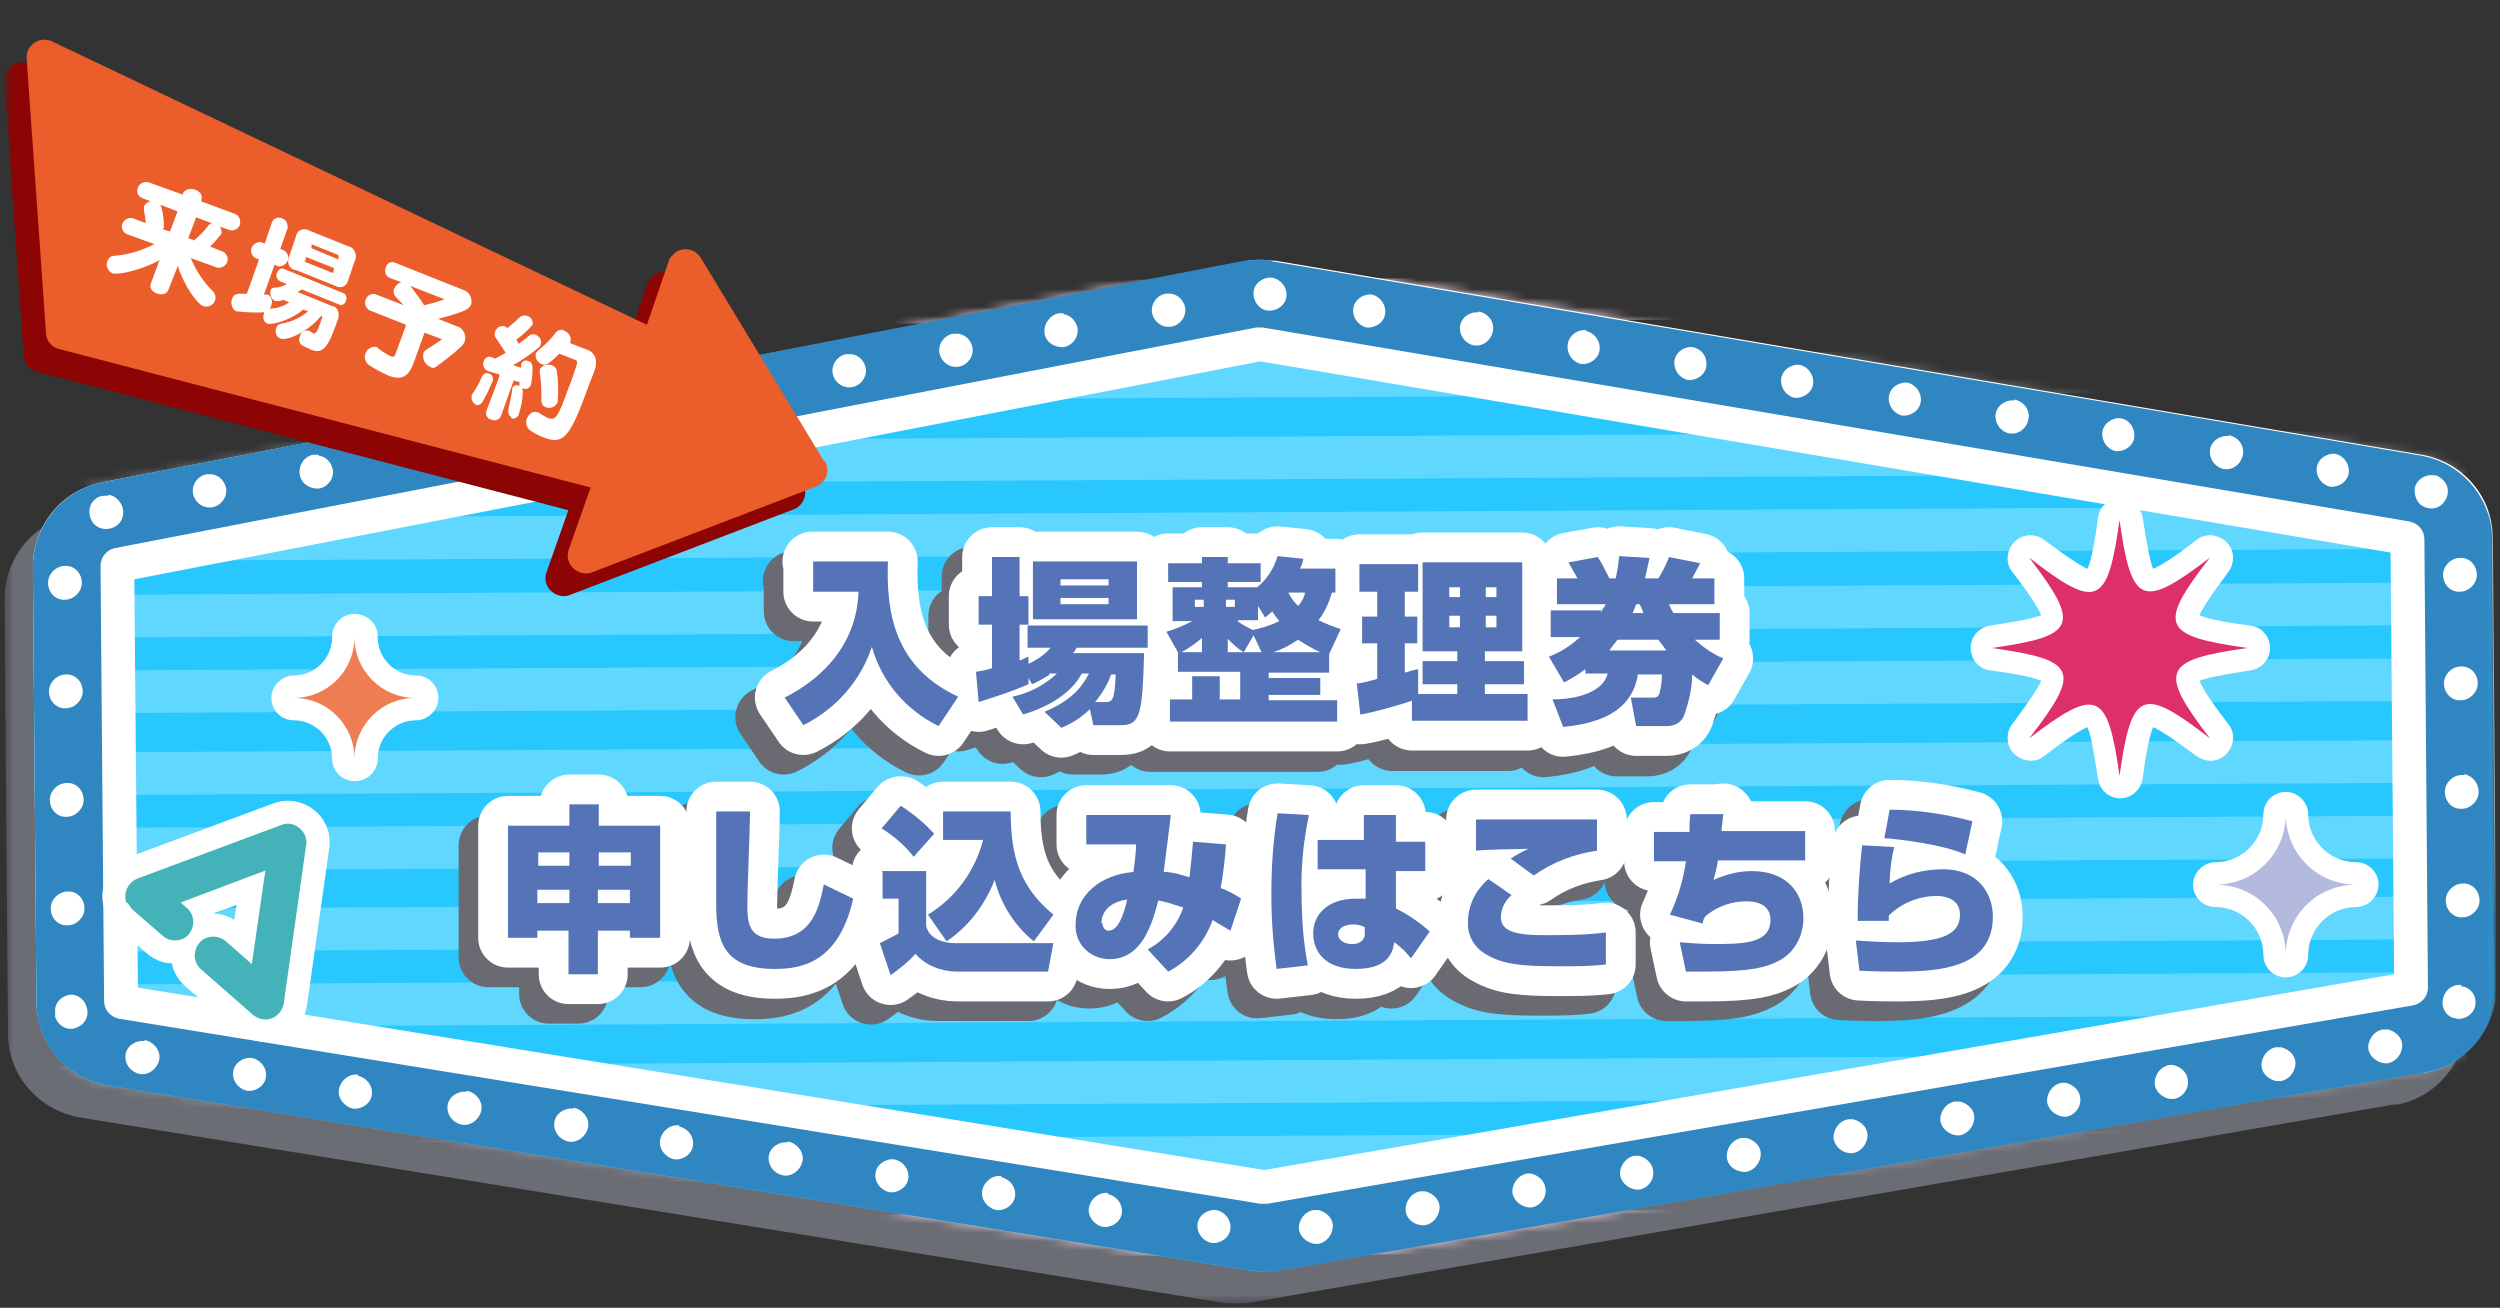
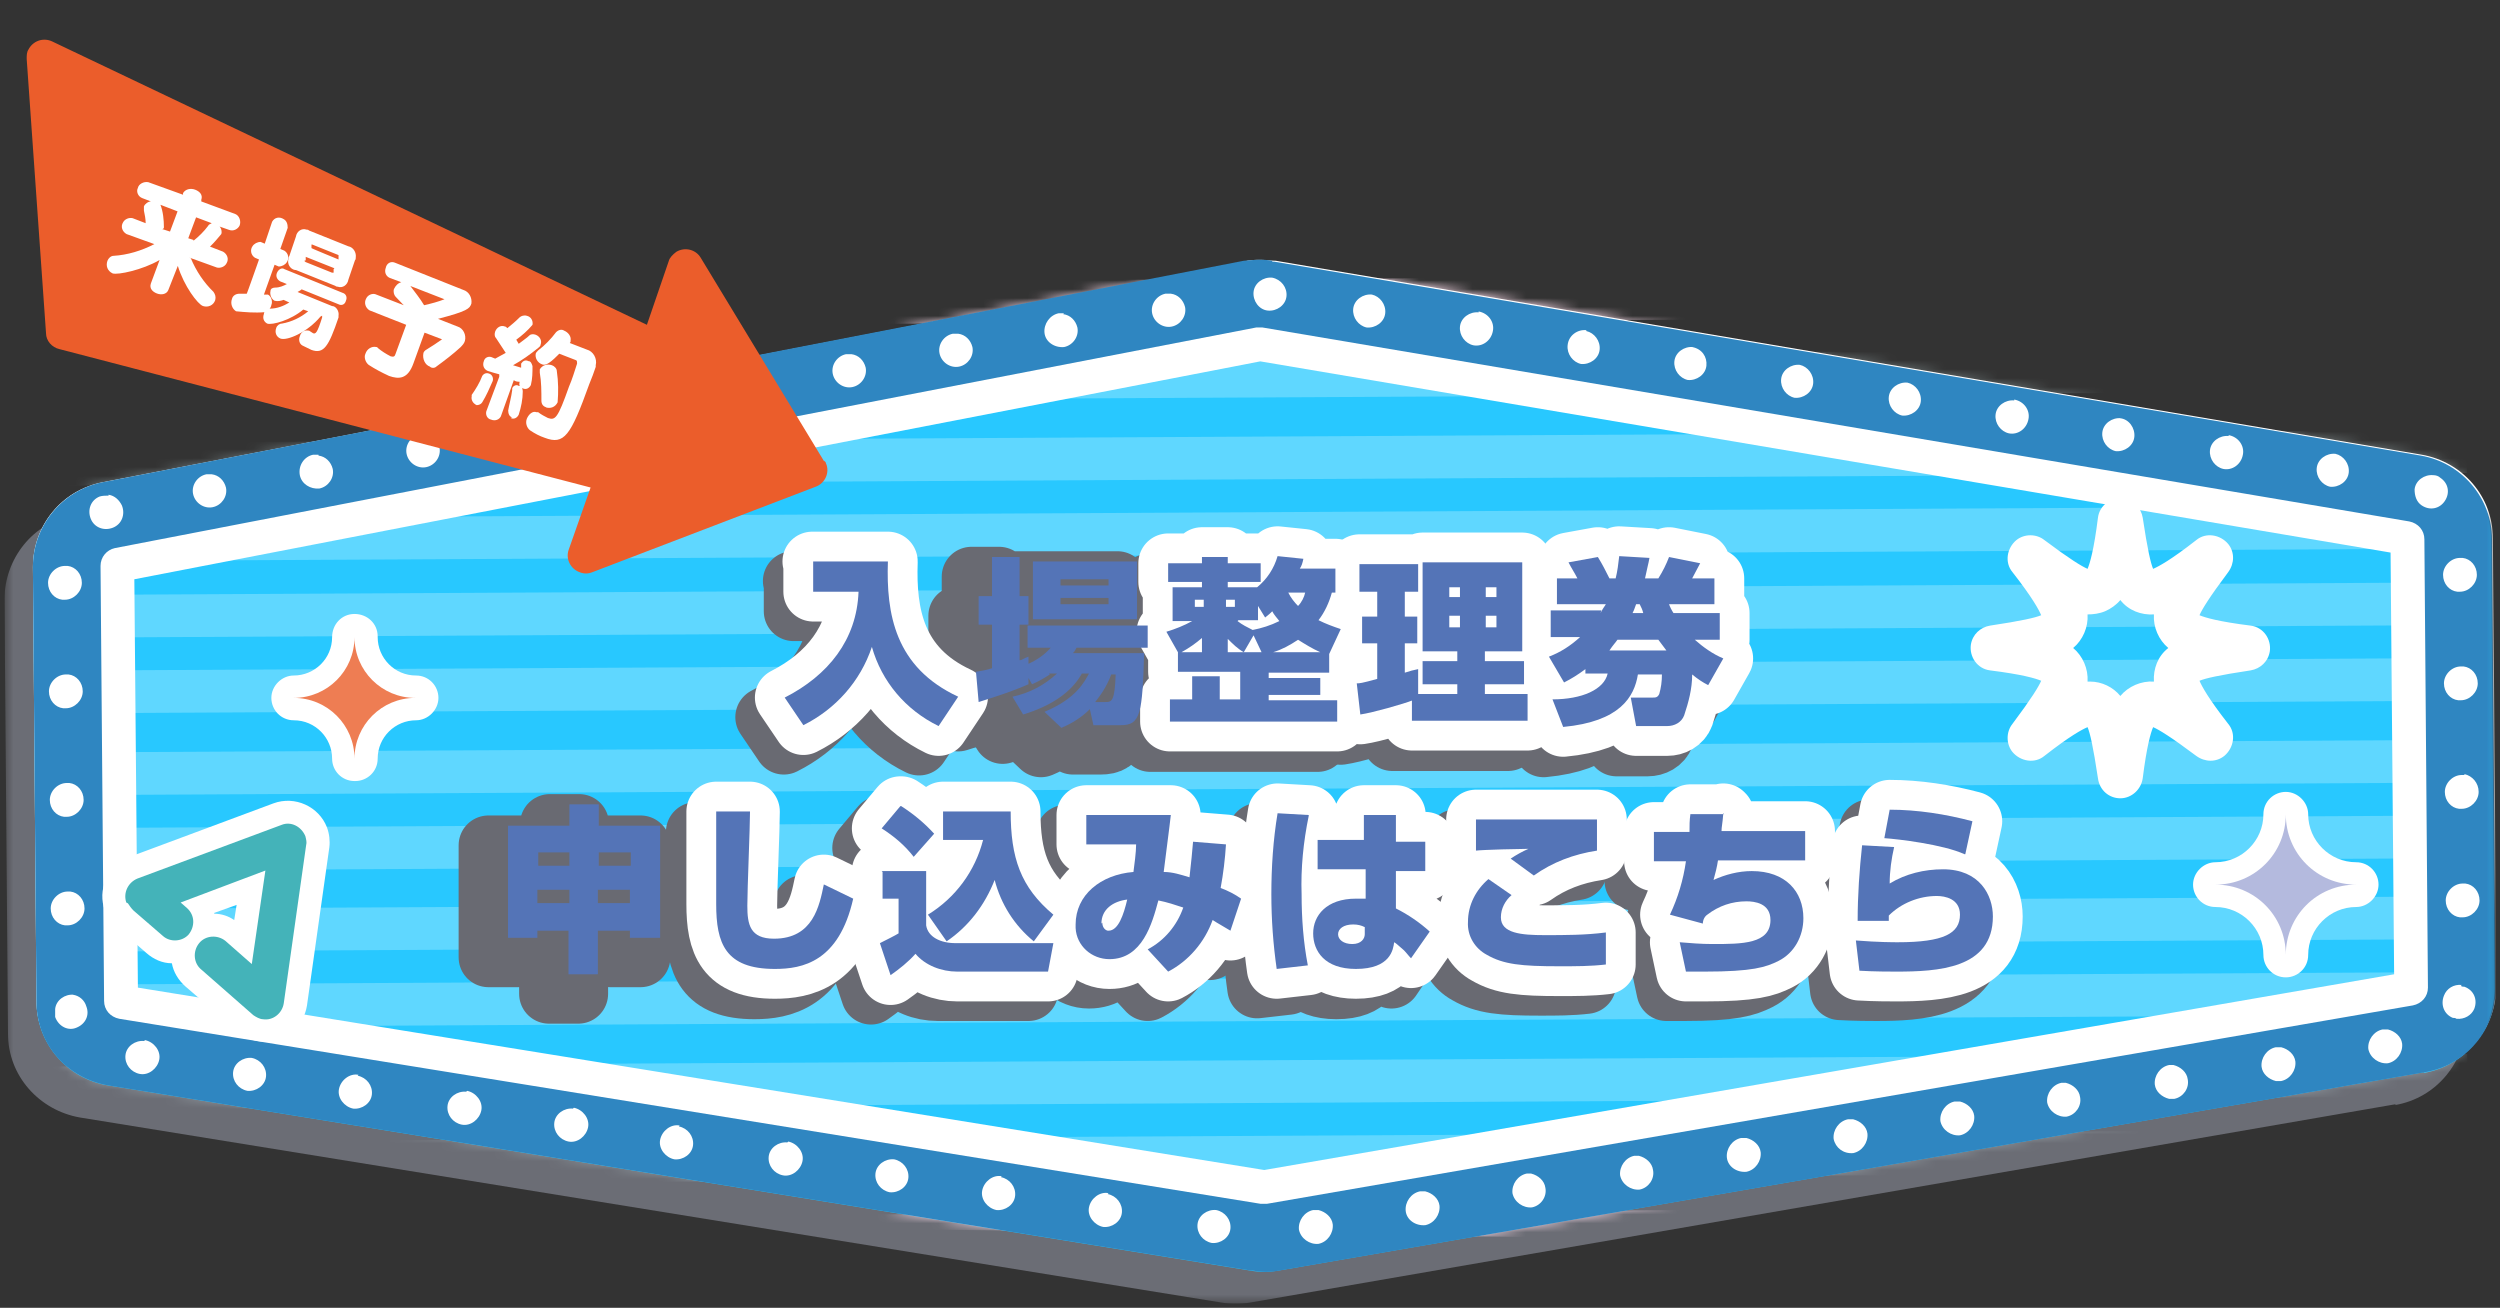
<svg xmlns="http://www.w3.org/2000/svg" width="281" height="147" viewBox="0 0 281 147" fill="none">
  <rect x="0" y="0" width="281" height="147" fill="#333333" stroke="none" />
  <g clip-path="url(#clip0_3708_7826)">
    <mask id="mask0_3708_7826" style="mask-type:luminance" maskUnits="userSpaceOnUse" x="0" y="0" width="281" height="147">
      <path d="M280.5 0.009H0.5V146.509H280.5V0.009Z" fill="white" />
    </mask>
    <g mask="url(#mask0_3708_7826)">
      <path d="M269.3 124.109L140.5 146.409C139.4 146.609 138.4 146.609 137.3 146.409L9 125.609C4.4 124.809 0.9 120.909 0.9 116.209L0.5 67.409C0.5 62.809 3.7 58.709 8.3 57.909L136.6 33.109C137.7 32.909 138.9 32.909 140 33.109L268.8 54.909C273.4 55.709 276.8 59.709 276.8 64.309L277.2 114.609C277.2 119.309 273.9 123.409 269.2 124.209" fill="#6B6D75" />
      <path d="M272.5 120.509L143.7 142.809C142.6 143.009 141.6 143.009 140.5 142.809L12.2 122.009C7.6 121.309 4.1 117.309 4.1 112.609L3.7 63.809C3.7 59.209 6.9 55.109 11.5 54.309L139.8 29.509C140.9 29.309 142.1 29.309 143.2 29.509L272 51.309C276.6 52.109 280 56.009 280 60.709L280.4 111.009C280.4 115.709 277.1 119.809 272.4 120.609" fill="#28C8FF" />
    </g>
    <mask id="mask1_3708_7826" style="mask-type:luminance" maskUnits="userSpaceOnUse" x="3" y="29" width="278" height="114">
      <path d="M139.8 29.409L11.5 54.209C6.9 55.109 3.7 59.109 3.7 63.709L4.1 112.509C4.1 117.209 7.6 121.209 12.2 121.909L140.6 142.709C141.7 142.909 142.7 142.909 143.8 142.709L272.6 120.409C277.2 119.609 280.6 115.509 280.6 110.809L280.2 60.509C280.2 55.809 276.8 51.909 272.2 51.109L143.4 29.309C142.3 29.109 141.1 29.109 140 29.309L139.8 29.409Z" fill="white" />
    </mask>
    <g mask="url(#mask1_3708_7826)">
      <path d="M277.261 30.659L5.364 32.083L5.389 36.883L277.286 35.459L277.261 30.659Z" fill="#F7D8E7" />
      <path opacity="0.3" d="M277.305 39.159L5.409 40.583L5.434 45.383L277.33 43.959L277.305 39.159Z" fill="#E1FAFF" />
      <path opacity="0.3" d="M277.253 48.359L5.357 49.783L5.382 54.583L277.278 53.159L277.253 48.359Z" fill="#E1FAFF" />
      <path opacity="0.3" d="M277.298 56.859L5.402 58.282L5.427 63.082L277.323 61.659L277.298 56.859Z" fill="#E1FAFF" />
      <path opacity="0.3" d="M277.243 65.459L5.347 66.882L5.372 71.682L277.268 70.259L277.243 65.459Z" fill="#E1FAFF" />
      <path opacity="0.3" d="M277.287 73.959L5.391 75.382L5.416 80.182L277.312 78.759L277.287 73.959Z" fill="#E1FAFF" />
      <path opacity="0.3" d="M277.336 83.158L5.439 84.582L5.464 89.382L277.361 87.958L277.336 83.158Z" fill="#E1FAFF" />
      <path opacity="0.3" d="M277.28 91.658L5.384 93.082L5.409 97.882L277.305 96.458L277.28 91.658Z" fill="#E1FAFF" />
      <path opacity="0.3" d="M277.328 100.758L5.431 102.182L5.457 106.982L277.353 105.558L277.328 100.758Z" fill="#E1FAFF" />
      <path opacity="0.3" d="M277.272 109.258L5.376 110.682L5.401 115.482L277.297 114.058L277.272 109.258Z" fill="#E1FAFF" />
      <path opacity="0.3" d="M277.32 118.458L5.424 119.882L5.449 124.682L277.345 123.258L277.32 118.458Z" fill="#E1FAFF" />
      <path opacity="0.3" d="M277.265 126.958L5.369 128.382L5.394 133.182L277.29 131.758L277.265 126.958Z" fill="#E1FAFF" />
-       <path d="M277.31 135.558L5.414 136.981L5.439 141.781L277.335 140.358L277.31 135.558Z" fill="#F7D8E7" />
+       <path d="M277.31 135.558L5.414 136.981L277.335 140.358L277.31 135.558Z" fill="#F7D8E7" />
    </g>
    <mask id="mask2_3708_7826" style="mask-type:luminance" maskUnits="userSpaceOnUse" x="0" y="4" width="281" height="143">
      <path d="M280.5 4.009H0.5V146.509H280.5V4.009Z" fill="white" />
    </mask>
    <g mask="url(#mask2_3708_7826)">
      <path d="M141.6 40.609L268.7 62.109L269.1 109.509L142.1 131.509L15.5 111.009L15.1 65.109L141.7 40.609M141.6 29.209C141 29.209 140.4 29.209 139.8 29.409L11.5 54.209C6.9 55.109 3.7 59.109 3.7 63.709L4.1 112.509C4.1 117.209 7.6 121.209 12.2 121.909L140.6 142.709C141.7 142.909 142.7 142.909 143.8 142.709L272.6 120.409C277.2 119.609 280.6 115.509 280.6 110.809L280.2 60.509C280.2 55.809 276.8 51.909 272.2 51.109L143.4 29.309C142.9 29.309 142.3 29.209 141.8 29.209" fill="white" />
      <path d="M141.9 36.809L270.8 58.609C271.8 58.809 272.5 59.609 272.5 60.609L272.9 111.009C272.9 112.009 272.2 112.809 271.2 113.009L142.4 135.309C142.2 135.309 142 135.309 141.7 135.309L13.4 114.509C12.4 114.309 11.7 113.509 11.7 112.509L11.3 63.609C11.3 62.609 12 61.809 12.9 61.609L141.2 36.809C141.4 36.809 141.6 36.809 141.9 36.809ZM143 29.309C141.9 29.109 140.9 29.209 139.8 29.309L11.5 54.209C7 55.109 3.7 59.109 3.7 63.709L4.1 112.609C4.1 117.309 7.5 121.209 12.2 122.009L140.6 142.809H140.8C141.8 143.009 142.8 143.009 143.8 142.809L272.6 120.509C277.2 119.709 280.6 115.709 280.5 111.009L280.1 60.609C280.1 56.009 276.7 52.009 272.1 51.209L143.2 29.409H143" fill="#2F86C1" />
      <path d="M143 31.209C142 31.109 141 31.809 140.9 32.809C140.8 33.809 141.5 34.809 142.5 34.909C143.5 35.009 144.5 34.309 144.6 33.309C144.7 32.309 144 31.409 143 31.209ZM131.6 33.009C131.4 33.009 131.2 33.009 131 33.009C130 33.209 129.3 34.209 129.5 35.209C129.7 36.209 130.7 36.909 131.7 36.709C132.7 36.509 133.4 35.509 133.2 34.509C133 33.709 132.4 33.109 131.6 33.009ZM119.6 35.209C119.4 35.209 119.2 35.209 119 35.209C118 35.409 117.3 36.409 117.4 37.409C117.5 38.409 118.5 39.109 119.6 39.009C120.6 38.809 121.3 37.809 121.1 36.809C120.9 36.009 120.3 35.409 119.5 35.309M107.7 37.509C107.5 37.509 107.3 37.509 107.1 37.509C106.1 37.709 105.4 38.709 105.6 39.709C105.8 40.709 106.8 41.409 107.8 41.209C108.8 41.009 109.5 40.009 109.3 39.009C109.1 38.209 108.5 37.609 107.7 37.509ZM95.7 39.809C95.5 39.809 95.3 39.809 95.1 39.809C94.1 40.009 93.4 41.009 93.6 42.009C93.8 43.009 94.8 43.709 95.8 43.509C96.8 43.309 97.5 42.309 97.3 41.309C97.1 40.509 96.5 39.909 95.7 39.809ZM83.7 42.009C83.5 42.009 83.3 42.009 83.1 42.009C82.1 42.209 81.4 43.209 81.6 44.209C81.8 45.209 82.8 45.909 83.8 45.709C84.8 45.509 85.5 44.509 85.3 43.509C85.1 42.709 84.5 42.109 83.7 42.009ZM71.7 44.309C71.5 44.309 71.3 44.309 71.1 44.309C70.1 44.509 69.4 45.509 69.6 46.609C69.8 47.609 70.8 48.209 71.8 48.109C72.8 47.909 73.5 46.909 73.3 45.909C73.1 45.109 72.5 44.509 71.7 44.409M59.7 46.509C59.5 46.509 59.3 46.509 59.1 46.509C58.1 46.709 57.4 47.709 57.6 48.709C57.8 49.709 58.8 50.409 59.8 50.209C60.8 50.009 61.5 49.009 61.3 48.009C61.1 47.209 60.5 46.609 59.7 46.509ZM47.8 48.809C47.6 48.809 47.4 48.809 47.2 48.809C46.2 49.009 45.5 50.009 45.7 51.009C45.9 52.009 46.9 52.709 47.9 52.509C48.9 52.309 49.6 51.309 49.4 50.309C49.2 49.509 48.6 48.909 47.8 48.809ZM35.8 51.109C35.6 51.109 35.4 51.109 35.2 51.109C34.2 51.309 33.5 52.309 33.7 53.409C33.9 54.409 34.9 55.009 35.9 54.909C36.9 54.709 37.6 53.709 37.4 52.709C37.2 51.909 36.6 51.309 35.8 51.209M23.8 53.309C23.6 53.309 23.4 53.309 23.2 53.309C22.2 53.509 21.5 54.509 21.7 55.509C21.9 56.509 22.9 57.209 23.9 57.009C24.9 56.809 25.6 55.809 25.4 54.809C25.2 54.009 24.6 53.409 23.8 53.309ZM12.2 55.709C11.9 55.709 11.5 55.709 11.2 55.809C10.2 56.209 9.8 57.309 10.2 58.309C10.6 59.309 11.7 59.709 12.7 59.309C13.7 58.909 14.1 57.809 13.7 56.809C13.4 56.209 12.9 55.709 12.2 55.609M7.6 63.609C7.6 63.609 7.4 63.609 7.3 63.609C6.3 63.609 5.4 64.509 5.4 65.509C5.4 66.509 6.1 67.309 7 67.409C7 67.409 7.2 67.409 7.3 67.409C8.3 67.409 9.2 66.509 9.2 65.509C9.2 64.509 8.5 63.709 7.6 63.609ZM7.7 75.809C7.7 75.809 7.5 75.809 7.4 75.809C6.4 75.809 5.5 76.709 5.5 77.709C5.5 78.709 6.2 79.509 7.1 79.609C7.1 79.609 7.3 79.609 7.4 79.609C8.4 79.609 9.3 78.709 9.3 77.709C9.3 76.709 8.6 75.909 7.7 75.809ZM7.8 88.009C7.8 88.009 7.6 88.009 7.5 88.009C6.5 88.009 5.6 88.909 5.6 89.909C5.6 90.909 6.3 91.709 7.2 91.809C7.2 91.809 7.4 91.809 7.5 91.809C8.5 91.809 9.4 90.909 9.4 89.909C9.4 88.909 8.7 88.109 7.8 88.009ZM7.9 100.209C7.9 100.209 7.7 100.209 7.6 100.209C6.6 100.209 5.7 101.109 5.7 102.109C5.7 103.109 6.4 103.909 7.3 104.009C7.3 104.009 7.5 104.009 7.6 104.009C8.6 104.009 9.5 103.109 9.5 102.109C9.5 101.109 8.8 100.309 7.9 100.209ZM8.3 111.809C7.3 111.709 6.3 112.409 6.2 113.409C6.2 113.709 6.2 114.009 6.2 114.309C6.6 115.409 7.7 115.909 8.6 115.509C9.6 115.109 10.1 114.109 9.7 113.109C9.5 112.409 8.9 111.909 8.2 111.809M16.2 117.009C15.2 116.909 14.2 117.609 14.1 118.609C14 119.609 14.7 120.509 15.7 120.709C16.7 120.909 17.7 120.109 17.9 119.109C18.1 118.109 17.3 117.109 16.3 116.909M28.3 118.909C27.3 118.809 26.3 119.509 26.2 120.509C26.1 121.509 26.8 122.409 27.8 122.609C28.8 122.709 29.8 122.009 29.9 121.009C30 120.009 29.3 119.109 28.3 118.909ZM40.3 120.809C39.3 120.609 38.3 121.409 38.1 122.409C37.9 123.409 38.7 124.409 39.7 124.609C40.7 124.709 41.7 124.009 41.8 123.009C41.9 122.009 41.2 121.109 40.2 120.909M52.4 122.709C51.4 122.609 50.4 123.309 50.3 124.309C50.2 125.309 50.9 126.209 51.9 126.409C52.9 126.609 53.9 125.809 54.1 124.809C54.3 123.809 53.5 122.809 52.5 122.609M64.4 124.609C63.4 124.509 62.4 125.209 62.3 126.209C62.2 127.209 62.9 128.109 63.9 128.309C64.9 128.509 65.9 127.709 66.1 126.709C66.3 125.709 65.5 124.709 64.5 124.509M76.4 126.509C75.4 126.309 74.4 127.109 74.2 128.109C74 129.109 74.8 130.109 75.8 130.309C76.8 130.409 77.8 129.709 77.9 128.709C78 127.709 77.3 126.809 76.3 126.609M88.5 128.409C87.5 128.309 86.5 129.009 86.4 130.009C86.3 131.009 87 131.909 88 132.109C89 132.309 90 131.509 90.2 130.509C90.4 129.509 89.6 128.509 88.6 128.309M100.5 130.309C99.5 130.209 98.5 130.909 98.4 131.909C98.3 132.909 99 133.809 100 134.009C101 134.109 102 133.409 102.1 132.409C102.2 131.409 101.5 130.509 100.5 130.309ZM112.6 132.209C111.6 132.009 110.6 132.809 110.4 133.809C110.2 134.809 111 135.809 112 136.009C113 136.109 114 135.409 114.1 134.409C114.2 133.409 113.5 132.509 112.5 132.309M124.6 134.109C123.6 133.909 122.6 134.709 122.4 135.709C122.2 136.709 123 137.709 124 137.909C125 138.009 126 137.309 126.1 136.309C126.2 135.309 125.5 134.409 124.5 134.209M136.7 136.009C135.7 135.909 134.7 136.609 134.6 137.609C134.5 138.609 135.2 139.509 136.2 139.709C137.2 139.809 138.2 139.109 138.3 138.109C138.4 137.109 137.7 136.209 136.7 136.009ZM148.2 136.009C148 136.009 147.8 136.009 147.6 136.009C146.6 136.209 145.9 137.209 146 138.209C146.2 139.209 147.2 139.909 148.2 139.809C149.2 139.609 149.9 138.609 149.8 137.609C149.7 136.809 149 136.209 148.2 136.009ZM160.2 133.909C160 133.909 159.8 133.909 159.6 133.909C158.6 134.109 157.9 135.109 158 136.109C158.1 137.109 159.1 137.809 160.2 137.709C161.2 137.509 161.9 136.509 161.8 135.509C161.7 134.709 161 134.109 160.2 133.909ZM172.2 131.909C172 131.909 171.8 131.909 171.6 131.909C170.6 132.109 169.9 133.109 170 134.109C170.2 135.109 171.2 135.809 172.2 135.709C173.2 135.509 173.9 134.509 173.7 133.509C173.6 132.709 172.9 132.109 172.1 131.909M184.3 129.909C184.1 129.909 183.9 129.909 183.7 129.909C182.7 130.109 182 131.109 182.1 132.109C182.3 133.109 183.3 133.809 184.3 133.709C185.3 133.509 186 132.509 185.8 131.509C185.7 130.709 185 130.109 184.2 129.909M196.3 127.909C196.1 127.909 195.9 127.909 195.7 127.909C194.7 128.109 194 129.109 194.1 130.109C194.2 131.109 195.2 131.809 196.3 131.709C197.3 131.509 198 130.509 197.9 129.509C197.8 128.709 197.1 128.109 196.3 127.909ZM208.3 125.809C208.1 125.809 207.9 125.809 207.7 125.809C206.7 126.009 206 127.009 206.1 128.009C206.3 129.009 207.2 129.709 208.3 129.609C209.3 129.409 210 128.409 209.9 127.409C209.8 126.609 209.1 126.009 208.3 125.809ZM220.3 123.809C220.1 123.809 219.9 123.809 219.7 123.809C218.7 124.009 218 125.009 218.1 126.009C218.3 127.009 219.3 127.709 220.3 127.609C221.3 127.409 222 126.409 221.9 125.409C221.8 124.609 221.1 124.009 220.3 123.809ZM232.3 121.709C232.1 121.709 231.9 121.709 231.7 121.709C230.7 121.909 230 122.909 230.1 123.909C230.3 124.909 231.3 125.609 232.3 125.509C233.3 125.309 234 124.309 233.8 123.309C233.7 122.509 233 121.909 232.2 121.709M244.4 119.709C244.2 119.709 244 119.709 243.8 119.709C242.8 119.909 242.1 120.909 242.2 121.909C242.3 122.709 243 123.309 243.8 123.509C244 123.509 244.2 123.509 244.4 123.509C245.4 123.309 246.1 122.309 245.9 121.309C245.8 120.509 245.1 119.909 244.3 119.709M256.4 117.709C256.2 117.709 256 117.709 255.8 117.709C254.8 117.909 254.1 118.909 254.2 119.909C254.3 120.709 255 121.309 255.8 121.509C256 121.509 256.2 121.509 256.4 121.509C257.4 121.309 258.1 120.309 258 119.309C257.9 118.509 257.2 117.909 256.4 117.709ZM268.4 115.709C268.2 115.709 268 115.709 267.8 115.709C266.8 115.909 266.1 116.909 266.2 117.909C266.4 118.909 267.4 119.609 268.4 119.509C269.4 119.309 270.1 118.309 270 117.309C269.9 116.509 269.2 115.909 268.4 115.709ZM276.7 110.709C275.8 110.609 275 111.109 274.7 111.909C274.3 112.909 274.7 114.009 275.7 114.409C275.8 114.409 276 114.409 276.1 114.509C277 114.609 277.8 114.109 278.1 113.409C278.5 112.409 278.1 111.309 277 110.909C276.9 110.909 276.7 110.909 276.6 110.809M277.1 99.309C277.1 99.309 276.9 99.309 276.8 99.309C275.8 99.309 274.9 100.209 274.9 101.209C274.9 102.209 275.6 103.009 276.5 103.109C276.5 103.109 276.7 103.109 276.8 103.109C277.8 103.109 278.7 102.209 278.7 101.209C278.7 100.209 278 99.409 277.1 99.309ZM277 87.109C277 87.109 276.8 87.109 276.7 87.109C275.7 87.109 274.8 88.009 274.8 89.009C274.8 90.009 275.5 90.809 276.4 90.909C276.4 90.909 276.6 90.909 276.7 90.909C277.7 90.909 278.6 90.009 278.6 89.009C278.6 88.009 277.9 87.209 277 87.009M276.9 74.909C276.9 74.909 276.7 74.909 276.6 74.909C275.6 74.909 274.7 75.809 274.7 76.809C274.7 77.809 275.4 78.609 276.3 78.709C276.3 78.709 276.5 78.709 276.6 78.709C277.6 78.709 278.5 77.809 278.5 76.809C278.5 75.809 277.8 75.009 276.9 74.909ZM276.8 62.709C276.8 62.709 276.6 62.709 276.5 62.709C275.5 62.709 274.6 63.609 274.6 64.609C274.6 65.609 275.3 66.409 276.2 66.509C276.2 66.509 276.4 66.509 276.5 66.509C277.5 66.509 278.4 65.609 278.4 64.609C278.4 63.609 277.7 62.809 276.8 62.709ZM273.5 53.409C272.5 53.309 271.5 54.009 271.4 55.009C271.4 55.709 271.6 56.409 272.2 56.809C273.1 57.409 274.2 57.209 274.8 56.309C275.4 55.409 275.2 54.309 274.3 53.709C274.1 53.509 273.8 53.409 273.5 53.409ZM262.5 51.009C261.5 50.909 260.5 51.609 260.4 52.609C260.3 53.609 261 54.509 261.9 54.709C262.9 54.809 263.9 54.109 264 53.109C264.1 52.109 263.4 51.209 262.5 51.009ZM250.5 49.009C249.5 48.909 248.5 49.609 248.4 50.609C248.3 51.609 249 52.509 249.9 52.709C250.9 52.909 251.9 52.209 252.1 51.109C252.3 50.109 251.6 49.109 250.5 48.909M238.4 47.009C237.4 46.909 236.4 47.609 236.3 48.609C236.2 49.609 236.9 50.509 237.8 50.709C238.8 50.809 239.8 50.109 239.9 49.109C240 48.109 239.3 47.109 238.3 47.009M226.4 45.009C225.4 44.909 224.4 45.609 224.3 46.609C224.2 47.609 224.9 48.509 225.8 48.709C226.8 48.909 227.8 48.209 228 47.109C228.2 46.109 227.5 45.109 226.4 44.909M214.4 43.009C213.4 42.909 212.4 43.609 212.3 44.609C212.2 45.609 212.9 46.509 213.8 46.709C214.8 46.809 215.8 46.109 215.9 45.109C216 44.109 215.3 43.209 214.4 43.009ZM202.3 41.009C201.3 40.909 200.3 41.609 200.2 42.609C200.1 43.609 200.8 44.509 201.7 44.709C202.7 44.809 203.7 44.109 203.8 43.109C203.9 42.109 203.2 41.209 202.3 41.009ZM190.3 39.009C189.3 38.909 188.3 39.609 188.2 40.609C188.1 41.609 188.8 42.509 189.7 42.709C190.7 42.809 191.7 42.109 191.8 41.109C191.9 40.109 191.3 39.209 190.2 39.009M178.3 37.109C177.3 37.009 176.3 37.709 176.2 38.809C176.1 39.809 176.8 40.709 177.7 40.909C178.7 41.009 179.7 40.309 179.8 39.309C179.9 38.309 179.2 37.409 178.3 37.209M166.2 35.109C165.2 35.009 164.2 35.709 164.1 36.709C164 37.709 164.7 38.609 165.6 38.809C166.6 39.009 167.6 38.309 167.8 37.209C168 36.209 167.3 35.209 166.2 35.009M154.2 33.109C153.2 33.009 152.2 33.709 152.1 34.709C152 35.709 152.7 36.609 153.6 36.809C154.6 36.909 155.6 36.209 155.7 35.209C155.8 34.209 155.1 33.309 154.2 33.109Z" fill="white" />
      <path d="M89.1 65.309H97.6C97.4 71.209 98.4 77.209 105.5 80.509L103.3 83.809C99.6 82.009 96.9 78.809 95.8 74.909C94.5 78.809 91.7 81.909 88.1 83.709L86 80.609C90.9 78.109 94.1 74.109 94.3 68.709H89.2V65.309H89.1Z" stroke="#696A72" stroke-width="6.7" stroke-linecap="round" stroke-linejoin="round" />
      <path d="M115.7 78.009C115.1 78.409 114.4 78.809 113.7 79.109L113.3 78.409V79.109C111.5 79.909 109.6 80.509 107.7 81.109L107.4 77.709C107.9 77.709 108.2 77.509 109.2 77.309V72.409H107.7V69.209H109.2V64.809H112.3V69.209H113.3V72.409H112.3V76.409C112.6 76.409 112.7 76.209 113.3 76.009V76.809C114.2 76.409 115.1 75.809 115.8 75.009H113.2V72.509H126.7V75.009H118.7C118.5 75.409 118.4 75.509 118.3 75.609H126.3C126.1 82.409 125.9 83.709 123.7 83.709H120.6L120.2 81.909C119.3 82.809 118.2 83.509 117 84.009L115.1 82.209C118.7 80.709 119.6 78.809 120.1 77.909H119.3C118.2 79.909 116 81.509 112.7 82.509L111.5 80.509C113.4 80.109 115.1 79.209 116.5 77.909H115.6L115.7 78.009ZM113.9 65.309H125.6V71.809H113.9V65.309ZM117 69.309V70.109H122.4V69.409H117V69.309ZM117 67.209V68.009H122.4V67.309H117V67.209ZM122.1 81.109C122.8 81.109 123.1 80.909 123.2 78.009H122.7C122.3 79.109 121.7 80.109 120.9 81.109H122.1Z" stroke="#696A72" stroke-width="6.7" stroke-linecap="round" stroke-linejoin="round" />
      <path d="M137.6 75.509C136.9 75.109 136.4 74.609 135.8 74.009V75.509H137.6ZM137.6 75.509L138.7 73.609L139.6 75.509H137.6ZM147.5 68.909C147.2 70.009 146.7 71.109 146 72.009C146.8 72.409 147.6 72.709 148.5 73.009L147.2 75.809V77.909H140.4V78.509H146.2V80.409H140.4V81.009H148.1V83.409H129.3V80.909H131.8V78.309H134.9V80.909H137.2V77.809H130.2V75.609L128.9 73.309C129.9 73.009 130.9 72.609 131.8 72.109H129.6V68.309H132.9V67.709H129.1V65.609H132.9V64.909H135.8V65.609H139.5V67.709H135.8V68.309H139.1C140.2 67.409 141 66.209 141.4 64.809L144.3 65.109C144.2 65.609 144.1 65.909 143.9 66.209H147.9V68.909H147.4H147.5ZM132.9 75.509V73.909C132.2 74.509 131.5 75.009 130.6 75.509H132.9ZM132.1 69.609V70.409H133.1V69.609H132.1ZM135.6 69.709V70.509H136.6V69.709H135.6ZM136.9 72.009C137.4 72.409 138 72.709 138.6 73.009C139.6 72.809 140.6 72.509 141.6 72.009C141.3 71.609 141 71.309 140.8 70.909C140.6 71.109 140.4 71.309 140 71.609L139.2 70.309V71.909H137L136.9 72.009ZM146.2 75.509C145.3 75.109 144.5 74.609 143.7 74.109C142.8 74.709 141.9 75.209 140.9 75.509H146.2ZM142.6 68.909C142.9 69.509 143.3 70.009 143.7 70.409C144.1 70.009 144.4 69.409 144.5 68.909H142.6Z" stroke="#696A72" stroke-width="6.7" stroke-linecap="round" stroke-linejoin="round" />
      <path d="M156.6 81.009C155.6 81.409 152.1 82.409 150.7 82.609L150.3 79.109C150.6 79.109 150.8 79.109 152.6 78.609V74.609H150.9V71.609H152.6V68.809H150.6V65.709H157.2V68.809H155.7V71.609H157.1V74.609H155.7V77.909C156.3 77.709 156.7 77.609 157.2 77.509V80.309H161.6V79.209H157.7V76.609H161.6V75.509H157.7V65.509H168.9V75.509H164.7V76.609H169.1V79.209H164.7V80.309H169.5V83.309H156.5V80.909L156.6 81.009ZM160.7 71.409V72.709H161.9V71.409H160.7ZM160.7 68.209V69.309H161.9V68.209H160.7ZM164.7 71.409V72.709H165.9V71.409H164.7ZM164.8 68.209V69.309H166V68.209H164.8Z" stroke="#696A72" stroke-width="6.7" stroke-linecap="round" stroke-linejoin="round" />
      <path d="M177.7 71.109C178 70.509 178.2 70.309 178.3 70.109H172.8V67.209H175.1C174.8 66.609 174.4 66.009 174.1 65.409L177.4 64.809C177.9 65.609 178.3 66.409 178.7 67.209H179.4C179.6 66.409 179.7 65.609 179.8 64.709L183.2 64.909C183.1 65.509 182.9 66.209 182.7 67.209H184.2C184.7 66.409 185.1 65.609 185.4 64.809L188.9 65.509C188.6 66.109 188.3 66.609 188 67.209H190.5V70.109H185.4C185.5 70.409 185.7 70.809 185.9 71.109H191.1V74.109H188.3C189.2 74.909 190.3 75.709 191.5 76.209L189.8 79.309C189.2 79.009 188.6 78.609 188 78.109C188 79.709 187.6 81.209 187.1 82.709C186.8 83.509 186 83.909 185.2 83.909H181.7L181.1 80.709H183.5C183.9 80.709 184.1 80.709 184.3 80.309C184.5 79.609 184.6 78.909 184.6 78.109H181.9C181.5 80.609 179.9 83.409 173.5 84.009L172.3 80.909C175.6 80.909 178.1 79.809 178.5 78.009H176V77.509C175.2 78.109 174.4 78.609 173.6 79.009L171.9 76.109C173.2 75.609 174.3 74.909 175.4 73.909H172.1V70.909H177.8L177.7 71.109ZM185 75.309C184.7 74.909 184.4 74.509 184.1 74.109H179.5C179.3 74.409 179 74.709 178.6 75.309H185.1H185ZM182.4 71.109C182.3 70.709 182.2 70.509 182 70.109H181.6C181.4 70.709 181.3 70.909 181.2 71.109H182.4Z" stroke="#696A72" stroke-width="6.7" stroke-linecap="round" stroke-linejoin="round" />
      <path d="M61.7 111.709V106.809H58.2V107.609H54.9V95.009H61.8V92.609H65.1V95.009H72V107.609H68.6V106.809H65V111.709H61.7ZM58.2 103.809H61.8V102.309H58.2V103.809ZM58.2 99.509H61.8V98.009H58.2V99.509ZM65 102.209V103.709H68.6V102.209H65ZM65 98.009V99.509H68.6V98.009H65Z" stroke="#696A72" stroke-width="6.7" stroke-linecap="round" stroke-linejoin="round" />
      <path d="M82 93.609C82 95.309 81.7 102.209 81.7 104.109C81.7 106.209 82 107.809 84.7 107.809C89.1 107.809 89.8 104.109 90.3 101.709L93.6 103.309C92 110.409 87.9 111.209 84.8 111.209C79.2 111.209 78.2 108.309 78.2 103.909C78.2 102.309 78.2 95.009 78.2 93.509H82V93.609Z" stroke="#696A72" stroke-width="6.7" stroke-linecap="round" stroke-linejoin="round" />
      <path d="M96.9 100.109H101.9V106.209C102.1 107.509 103.5 108.209 105.2 108.209H116.2L115.6 111.409H105.4C103.6 111.409 101.8 110.709 100.7 109.409C99.9 110.309 98.9 111.109 97.9 111.809L96.7 108.209C97.3 107.909 98.5 107.309 98.8 107.109V103.209H97V100.209L96.9 100.109ZM99.1 92.809C100.5 93.709 101.7 94.709 102.8 95.909L100.5 98.509C99.5 97.209 98.3 96.209 96.9 95.309L99 92.809H99.1ZM102.1 105.009C105.2 103.109 107.4 100.109 108.3 96.609H103.8V93.409H111.4C111.4 98.609 112.5 101.909 116.2 105.009L114 108.009C111.8 106.209 110.3 103.809 109.6 101.109C108.5 103.909 106.7 106.309 104.2 108.009L102.1 105.009Z" stroke="#696A72" stroke-width="6.7" stroke-linecap="round" stroke-linejoin="round" />
      <path d="M135.5 97.109C135.4 98.709 135.2 100.409 134.9 102.009C135.7 102.309 136.5 102.709 137.2 103.209L136 106.809C135.2 106.309 134.6 106.009 134 105.609C133.1 108.109 131.3 110.209 129 111.409L126.7 108.909C128.6 107.909 130 106.209 130.7 104.209C129.8 103.909 128.9 103.609 127.9 103.409C127.2 106.009 126.1 110.009 122.4 110.009C120.4 110.009 118.7 108.509 118.6 106.509C118.6 106.409 118.6 106.209 118.6 106.109C118.6 102.809 121.4 100.509 125.1 100.209C125.2 99.409 125.4 98.009 125.4 97.109H119.8V93.809H129.3C129.2 94.809 128.6 99.309 128.5 100.209C129.5 100.209 130.4 100.509 131.4 100.809C131.6 99.109 131.7 97.909 131.8 96.809L135.5 97.109ZM121.6 105.909C121.6 106.309 121.8 106.709 122.2 106.809C122.2 106.809 122.2 106.809 122.3 106.809C123.4 106.809 124 105.009 124.4 103.309C122.8 103.509 121.5 104.409 121.5 106.009L121.6 105.909Z" stroke="#696A72" stroke-width="6.7" stroke-linecap="round" stroke-linejoin="round" />
      <path d="M144.9 93.909C144.3 96.809 144 99.809 144.1 102.709C144.1 105.409 144.3 108.109 144.8 110.709L141.3 111.109C140.9 108.309 140.7 105.509 140.7 102.709C140.7 99.709 140.9 96.609 141.4 93.609L144.9 93.809V93.909ZM151.1 96.809V93.809H154.7V96.809H158V100.109H154.7V104.309C156.1 105.009 157.4 105.909 158.5 106.909L156.4 110.009C156.1 109.709 155.9 109.409 155.6 109.109C154.8 108.409 154.7 108.309 154.5 108.209C154.4 109.009 154.1 111.209 150.2 111.209C146.7 111.209 145.4 109.209 145.4 107.209C145.4 105.209 146.9 103.309 150.2 103.309C150.6 103.309 151 103.309 151.3 103.309V100.009H145.9V96.709H151.2L151.1 96.809ZM151.2 106.409C150.8 106.209 150.4 106.109 149.9 106.109C148.8 106.109 148.2 106.609 148.2 107.209C148.2 107.809 148.8 108.309 149.8 108.309C150.8 108.309 151.2 107.709 151.2 107.209V106.309V106.409Z" stroke="#696A72" stroke-width="6.7" stroke-linecap="round" stroke-linejoin="round" />
      <path d="M167.7 102.809C167 103.409 166.5 104.309 166.5 105.309C166.5 107.109 168.8 107.309 171.4 107.309C173.7 107.309 176 107.309 178.3 107.009V110.609C176.6 110.809 174.9 110.809 173.1 110.809C168.8 110.809 166.8 110.609 164.9 109.509C163.6 108.809 162.7 107.409 162.8 105.809C162.8 103.909 163.7 102.209 165.1 101.009L167.7 102.809ZM177.3 97.809C174.7 98.209 172.3 99.109 170.2 100.609L167.6 98.709C168.2 98.309 168.9 97.909 169.6 97.609C168.7 97.609 164.5 97.709 163.7 97.809V94.309C165.9 94.309 175.3 94.309 177.3 94.309V97.709V97.809Z" stroke="#696A72" stroke-width="6.7" stroke-linecap="round" stroke-linejoin="round" />
      <path d="M191.5 93.609C191.4 94.909 191.3 95.109 191.3 95.609H200.7V98.909H190.9C190.8 99.609 190.6 100.409 190.4 101.109C191.7 100.509 193.2 100.109 194.7 100.109C198.5 100.109 200.5 102.409 200.5 105.409C200.5 107.409 199.5 109.309 197.7 110.209C196.3 110.909 194.8 111.409 189.4 111.409C188.5 111.409 188.1 111.409 187.3 111.409L186.6 108.109C187.8 108.209 189 108.309 190.3 108.309C193.6 108.309 196.8 108.309 196.8 105.609C196.8 103.709 194.9 103.509 194.1 103.509C192.5 103.509 191 104.009 189.7 105.009C189.4 105.209 189.2 105.609 189.2 106.009L185.5 105.009C186.4 103.109 187 101.109 187.3 99.009H183.7V95.709H187.7C187.7 95.009 187.7 94.409 187.8 93.709H191.6L191.5 93.609Z" stroke="#696A72" stroke-width="6.7" stroke-linecap="round" stroke-linejoin="round" />
      <path d="M210.7 97.409C210.4 98.709 210.2 100.109 210.2 101.509C212 100.409 214.1 99.909 216.2 99.909C220.3 99.909 221.8 102.809 221.8 105.209C221.8 111.109 215.6 111.409 210.9 111.409C210.3 111.409 208.5 111.409 206.8 111.309L206.4 107.909C208.9 108.109 210.7 108.109 211.1 108.109C216.3 108.109 218.1 107.109 218.1 105.009C218.1 103.209 216.4 102.909 215.5 102.909C213.5 102.909 211.5 103.709 210.1 105.109V105.709H206.6C206.6 102.809 206.8 100.009 207.1 97.209L210.7 97.409ZM218.5 98.209C216.1 97.109 211 96.509 209.5 96.409L210.1 93.209C213.2 93.209 216.4 93.709 219.4 94.509L218.6 98.209H218.5Z" stroke="#696A72" stroke-width="6.7" stroke-linecap="round" stroke-linejoin="round" />
      <path d="M89.1 65.309H97.6C97.4 71.209 98.4 77.209 105.5 80.509L103.3 83.809C99.6 82.009 96.9 78.809 95.8 74.909C94.5 78.809 91.7 81.909 88.1 83.709L86 80.609C90.9 78.109 94.1 74.109 94.3 68.709H89.2V65.309H89.1Z" fill="#696A72" />
      <path d="M115.7 78.009C115.1 78.409 114.4 78.809 113.7 79.109L113.3 78.409V79.109C111.5 79.909 109.6 80.509 107.7 81.109L107.4 77.709C107.9 77.709 108.2 77.509 109.2 77.309V72.409H107.7V69.209H109.2V64.809H112.3V69.209H113.3V72.409H112.3V76.409C112.6 76.409 112.7 76.209 113.3 76.009V76.809C114.2 76.409 115.1 75.809 115.8 75.009H113.2V72.509H126.7V75.009H118.7C118.5 75.409 118.4 75.509 118.3 75.609H126.3C126.1 82.409 125.9 83.709 123.7 83.709H120.6L120.2 81.909C119.3 82.809 118.2 83.509 117 84.009L115.1 82.209C118.7 80.709 119.6 78.809 120.1 77.909H119.3C118.2 79.909 116 81.509 112.7 82.509L111.5 80.509C113.4 80.109 115.1 79.209 116.5 77.909H115.6L115.7 78.009ZM113.9 65.309H125.6V71.809H113.9V65.309ZM117 69.309V70.109H122.4V69.409H117V69.309ZM117 67.209V68.009H122.4V67.309H117V67.209ZM122.1 81.109C122.8 81.109 123.1 80.909 123.2 78.009H122.7C122.3 79.109 121.7 80.109 120.9 81.109H122.1Z" fill="#696A72" />
      <path d="M147.5 68.909C147.2 70.009 146.7 71.109 146 72.009C146.8 72.409 147.6 72.709 148.5 73.009L147.2 75.809V77.909H140.4V78.509H146.2V80.409H140.4V81.009H148.1V83.409H129.3V80.909H131.8V78.309H134.9V80.909H137.2V77.809H130.2V75.609L128.9 73.309C129.9 73.009 130.9 72.609 131.8 72.109H129.6V68.309H132.9V67.709H129.1V65.609H132.9V64.909H135.8V65.609H139.5V67.709H135.8V68.309H139.1C140.2 67.409 141 66.209 141.4 64.809L144.3 65.109C144.2 65.609 144.1 65.909 143.9 66.209H147.9V68.909H147.4H147.5ZM132.9 75.509V73.909C132.2 74.509 131.5 75.009 130.6 75.509H132.9ZM132.1 69.609V70.409H133.1V69.609H132.1ZM135.6 69.709V70.509H136.6V69.709H135.6ZM137.6 75.509C136.9 75.109 136.4 74.609 135.8 74.009V75.509H137.6ZM136.9 72.009C137.4 72.409 138 72.709 138.6 73.009C139.6 72.809 140.6 72.509 141.6 72.009C141.3 71.609 141 71.309 140.8 70.909C140.6 71.109 140.4 71.309 140 71.609L139.2 70.309V71.909H137L136.9 72.009ZM138.7 73.609L137.6 75.509H139.6L138.7 73.609ZM146.2 75.509C145.3 75.109 144.5 74.609 143.7 74.109C142.8 74.709 141.9 75.209 140.9 75.509H146.2ZM142.6 68.909C142.9 69.509 143.3 70.009 143.7 70.409C144.1 70.009 144.4 69.409 144.5 68.909H142.6Z" fill="#696A72" />
      <path d="M156.6 81.009C155.6 81.409 152.1 82.409 150.7 82.609L150.3 79.109C150.6 79.109 150.8 79.109 152.6 78.609V74.609H150.9V71.609H152.6V68.809H150.6V65.709H157.2V68.809H155.7V71.609H157.1V74.609H155.7V77.909C156.3 77.709 156.7 77.609 157.2 77.509V80.309H161.6V79.209H157.7V76.609H161.6V75.509H157.7V65.509H168.9V75.509H164.7V76.609H169.1V79.209H164.7V80.309H169.5V83.309H156.5V80.909L156.6 81.009ZM160.7 71.409V72.709H161.9V71.409H160.7ZM160.7 68.209V69.309H161.9V68.209H160.7ZM164.7 71.409V72.709H165.9V71.409H164.7ZM164.8 68.209V69.309H166V68.209H164.8Z" fill="#696A72" />
-       <path d="M177.7 71.109C178 70.509 178.2 70.309 178.3 70.109H172.8V67.209H175.1C174.8 66.609 174.4 66.009 174.1 65.409L177.4 64.809C177.9 65.609 178.3 66.409 178.7 67.209H179.4C179.6 66.409 179.7 65.609 179.8 64.709L183.2 64.909C183.1 65.509 182.9 66.209 182.7 67.209H184.2C184.7 66.409 185.1 65.609 185.4 64.809L188.9 65.509C188.6 66.109 188.3 66.609 188 67.209H190.5V70.109H185.4C185.5 70.409 185.7 70.809 185.9 71.109H191.1V74.109H188.3C189.2 74.909 190.3 75.709 191.5 76.209L189.8 79.309C189.2 79.009 188.6 78.609 188 78.109C188 79.709 187.6 81.209 187.1 82.709C186.8 83.509 186 83.909 185.2 83.909H181.7L181.1 80.709H183.5C183.9 80.709 184.1 80.709 184.3 80.309C184.5 79.609 184.6 78.909 184.6 78.109H181.9C181.5 80.609 179.9 83.409 173.5 84.009L172.3 80.909C175.6 80.909 178.1 79.809 178.5 78.009H176V77.509C175.2 78.109 174.4 78.609 173.6 79.009L171.9 76.109C173.2 75.609 174.3 74.909 175.4 73.909H172.1V70.909H177.8L177.7 71.109ZM185 75.309C184.7 74.909 184.4 74.509 184.1 74.109H179.5C179.3 74.409 179 74.709 178.6 75.309H185.1H185ZM182.4 71.109C182.3 70.709 182.2 70.509 182 70.109H181.6C181.4 70.709 181.3 70.909 181.2 71.109H182.4Z" fill="#696A72" />
      <path d="M61.7 111.709V106.809H58.2V107.609H54.9V95.009H61.8V92.609H65.1V95.009H72V107.609H68.6V106.809H65V111.709H61.7ZM58.2 103.809H61.8V102.309H58.2V103.809ZM58.2 99.509H61.8V98.009H58.2V99.509ZM65 102.209V103.709H68.6V102.209H65ZM65 98.009V99.509H68.6V98.009H65Z" fill="#696A72" />
      <path d="M82 93.609C82 95.309 81.7 102.209 81.7 104.109C81.7 106.209 82 107.809 84.7 107.809C89.1 107.809 89.8 104.109 90.3 101.709L93.6 103.309C92 110.409 87.9 111.209 84.8 111.209C79.2 111.209 78.2 108.309 78.2 103.909C78.2 102.309 78.2 95.009 78.2 93.509H82V93.609Z" fill="#696A72" />
      <path d="M96.9 100.109H101.9V106.209C102.1 107.509 103.5 108.209 105.2 108.209H116.2L115.6 111.409H105.4C103.6 111.409 101.8 110.709 100.7 109.409C99.9 110.309 98.9 111.109 97.9 111.809L96.7 108.209C97.3 107.909 98.5 107.309 98.8 107.109V103.209H97V100.209L96.9 100.109ZM99.1 92.809C100.5 93.709 101.7 94.709 102.8 95.909L100.5 98.509C99.5 97.209 98.3 96.209 96.9 95.309L99 92.809H99.1ZM102.1 105.009C105.2 103.109 107.4 100.109 108.3 96.609H103.8V93.409H111.4C111.4 98.609 112.5 101.909 116.2 105.009L114 108.009C111.8 106.209 110.3 103.809 109.6 101.109C108.5 103.909 106.7 106.309 104.2 108.009L102.1 105.009Z" fill="#696A72" />
      <path d="M135.5 97.109C135.4 98.709 135.2 100.409 134.9 102.009C135.7 102.309 136.5 102.709 137.2 103.209L136 106.809C135.2 106.309 134.6 106.009 134 105.609C133.1 108.109 131.3 110.209 129 111.409L126.7 108.909C128.6 107.909 130 106.209 130.7 104.209C129.8 103.909 128.9 103.609 127.9 103.409C127.2 106.009 126.1 110.009 122.4 110.009C120.4 110.009 118.7 108.509 118.6 106.509C118.6 106.409 118.6 106.209 118.6 106.109C118.6 102.809 121.4 100.509 125.1 100.209C125.2 99.409 125.4 98.009 125.4 97.109H119.8V93.809H129.3C129.2 94.809 128.6 99.309 128.5 100.209C129.5 100.209 130.4 100.509 131.4 100.809C131.6 99.109 131.7 97.909 131.8 96.809L135.5 97.109ZM121.6 105.909C121.6 106.309 121.8 106.709 122.2 106.809C122.2 106.809 122.2 106.809 122.3 106.809C123.4 106.809 124 105.009 124.4 103.309C122.8 103.509 121.5 104.409 121.5 106.009" fill="#696A72" />
      <path d="M144.9 93.909C144.3 96.809 144 99.809 144.1 102.709C144.1 105.409 144.3 108.109 144.8 110.709L141.3 111.109C140.9 108.309 140.7 105.509 140.7 102.709C140.7 99.709 140.9 96.609 141.4 93.609L144.9 93.809V93.909ZM151.1 96.809V93.809H154.7V96.809H158V100.109H154.7V104.309C156.1 105.009 157.4 105.909 158.5 106.909L156.4 110.009C156.1 109.709 155.9 109.409 155.6 109.109C154.8 108.409 154.7 108.309 154.5 108.209C154.4 109.009 154.1 111.209 150.2 111.209C146.7 111.209 145.4 109.209 145.4 107.209C145.4 105.209 146.9 103.309 150.2 103.309C150.6 103.309 151 103.309 151.3 103.309V100.009H145.9V96.709H151.2L151.1 96.809ZM151.2 106.409C150.8 106.209 150.4 106.109 149.9 106.109C148.8 106.109 148.2 106.609 148.2 107.209C148.2 107.809 148.8 108.309 149.8 108.309C150.8 108.309 151.2 107.709 151.2 107.209V106.309V106.409Z" fill="#696A72" />
      <path d="M167.7 102.809C167 103.409 166.5 104.309 166.5 105.309C166.5 107.109 168.8 107.309 171.4 107.309C173.7 107.309 176 107.309 178.3 107.009V110.609C176.6 110.809 174.9 110.809 173.1 110.809C168.8 110.809 166.8 110.609 164.9 109.509C163.6 108.809 162.7 107.409 162.8 105.809C162.8 103.909 163.7 102.209 165.1 101.009L167.7 102.809ZM177.3 97.809C174.7 98.209 172.3 99.109 170.2 100.609L167.6 98.709C168.2 98.309 168.9 97.909 169.6 97.609C168.7 97.609 164.5 97.709 163.7 97.809V94.309C165.9 94.309 175.3 94.309 177.3 94.309V97.709V97.809Z" fill="#696A72" />
      <path d="M191.5 93.609C191.4 94.909 191.3 95.109 191.3 95.609H200.7V98.909H190.9C190.8 99.609 190.6 100.409 190.4 101.109C191.7 100.509 193.2 100.109 194.7 100.109C198.5 100.109 200.5 102.409 200.5 105.409C200.5 107.409 199.5 109.309 197.7 110.209C196.3 110.909 194.8 111.409 189.4 111.409C188.5 111.409 188.1 111.409 187.3 111.409L186.6 108.109C187.8 108.209 189 108.309 190.3 108.309C193.6 108.309 196.8 108.309 196.8 105.609C196.8 103.709 194.9 103.509 194.1 103.509C192.5 103.509 191 104.009 189.7 105.009C189.4 105.209 189.2 105.609 189.2 106.009L185.5 105.009C186.4 103.109 187 101.109 187.3 99.009H183.7V95.709H187.7C187.7 95.009 187.7 94.409 187.8 93.709H191.6L191.5 93.609Z" fill="#696A72" />
      <path d="M210.7 97.409C210.4 98.709 210.2 100.109 210.2 101.509C212 100.409 214.1 99.909 216.2 99.909C220.3 99.909 221.8 102.809 221.8 105.209C221.8 111.109 215.6 111.409 210.9 111.409C210.3 111.409 208.5 111.409 206.8 111.309L206.4 107.909C208.9 108.109 210.7 108.109 211.1 108.109C216.3 108.109 218.1 107.109 218.1 105.009C218.1 103.209 216.4 102.909 215.5 102.909C213.5 102.909 211.5 103.709 210.1 105.109V105.709H206.6C206.6 102.809 206.8 100.009 207.1 97.209L210.7 97.409ZM218.5 98.209C216.1 97.109 211 96.509 209.5 96.409L210.1 93.209C213.2 93.209 216.4 93.709 219.4 94.509L218.6 98.209H218.5Z" fill="#696A72" />
      <path d="M91.3 63.109H99.8C99.6 69.009 100.6 75.009 107.7 78.309L105.5 81.609C101.8 79.809 99.1 76.609 98 72.709C96.7 76.609 93.9 79.709 90.3 81.509L88.2 78.409C93.1 75.909 96.3 71.909 96.5 66.509H91.4V63.109H91.3Z" stroke="white" stroke-width="6.7" stroke-linecap="round" stroke-linejoin="round" />
-       <path d="M118 75.809C117.4 76.209 116.7 76.609 116 76.909L115.6 76.209V76.909C113.8 77.709 111.9 78.309 110 78.909L109.7 75.509C110.3 75.409 110.9 75.309 111.5 75.109V70.209H110V67.009H111.5V62.609H114.6V67.009H115.6V70.209H114.6V74.209C114.9 74.209 115 74.009 115.6 73.809V74.609C116.5 74.209 117.4 73.609 118.1 72.809H115.5V70.309H129V72.809H121C120.8 73.209 120.7 73.309 120.6 73.409H128.6C128.4 80.209 128.2 81.509 126 81.509H122.9L122.5 79.709C121.6 80.609 120.5 81.309 119.3 81.809L117.4 80.009C121 78.509 121.9 76.609 122.4 75.709H121.6C120.5 77.709 118.3 79.309 115 80.309L113.8 78.309C115.7 77.909 117.4 77.009 118.8 75.709H117.9L118 75.809ZM116.1 63.109H127.8V69.609H116.1V63.109ZM119.2 67.109V67.909H124.6V67.209H119.2V67.109ZM119.2 65.009V65.809H124.6V65.109H119.2V65.009ZM124.3 78.909C125 78.909 125.3 78.709 125.4 75.809H124.9C124.5 76.909 123.9 77.909 123.1 78.909H124.3Z" stroke="white" stroke-width="6.7" stroke-linecap="round" stroke-linejoin="round" />
      <path d="M139.8 73.309C139.1 72.909 138.6 72.409 138 71.809V73.309H139.8ZM139.8 73.309L140.9 71.409L141.8 73.309H139.8ZM149.7 66.609C149.4 67.709 148.9 68.809 148.2 69.709C149 70.109 149.8 70.409 150.7 70.709L149.4 73.509V75.609H142.6V76.209H148.4V78.109H142.6V78.709H150.3V81.109H131.5V78.609H134V76.009H137.1V78.609H139.4V75.509H132.4V73.309L131.1 71.009C132.1 70.709 133.1 70.309 134 69.809H131.8V66.009H135.1V65.409H131.3V63.309H135.1V62.609H138V63.309H141.7V65.409H138V66.009H141.3C142.4 65.109 143.2 63.909 143.6 62.509L146.5 62.809C146.4 63.309 146.3 63.609 146.1 63.909H150.1V66.609H149.6H149.7ZM135.1 73.309V71.709C134.4 72.309 133.7 72.809 132.8 73.309H135.1ZM134.3 67.409V68.209H135.3V67.409H134.3ZM137.8 67.409V68.209H138.8V67.409H137.8ZM139.1 69.809C139.6 70.209 140.2 70.509 140.8 70.809C141.8 70.609 142.8 70.309 143.8 69.809C143.5 69.409 143.2 69.109 143 68.709C142.8 68.909 142.6 69.109 142.2 69.409L141.4 68.109V69.709H139.2L139.1 69.809ZM148.4 73.309C147.5 72.909 146.7 72.409 145.9 71.909C145 72.509 144.1 73.009 143.1 73.309H148.4ZM144.8 66.609C145.1 67.209 145.5 67.709 145.9 68.109C146.3 67.709 146.6 67.109 146.7 66.609H144.8Z" stroke="white" stroke-width="6.7" stroke-linecap="round" stroke-linejoin="round" />
      <path d="M158.8 78.709C157.8 79.109 154.3 80.109 152.9 80.309L152.5 76.809C152.8 76.809 153 76.809 154.8 76.309V72.309H153.1V69.309H154.8V66.509H152.8V63.409H159.4V66.509H157.9V69.309H159.3V72.309H157.9V75.609C158.5 75.409 158.9 75.309 159.4 75.209V78.009H163.8V76.909H159.9V74.309H163.8V73.209H159.9V63.209H171.1V73.209H166.9V74.309H171.3V76.909H166.9V78.009H171.7V81.009H158.7V78.609L158.8 78.709ZM162.9 69.209V70.509H164.1V69.209H162.9ZM162.9 66.009V67.109H164.1V66.009H162.9ZM167 69.209V70.509H168.2V69.209H167ZM167 66.009V67.109H168.2V66.009H167Z" stroke="white" stroke-width="6.7" stroke-linecap="round" stroke-linejoin="round" />
      <path d="M179.9 68.909C180.2 68.309 180.4 68.109 180.5 67.909H175V65.009H177.3C177 64.409 176.6 63.809 176.3 63.209L179.6 62.609C180.1 63.409 180.5 64.209 180.9 65.009H181.6C181.8 64.209 181.9 63.409 182 62.509L185.4 62.709C185.3 63.309 185.1 64.009 184.9 65.009H186.4C186.9 64.209 187.3 63.409 187.6 62.609L191.1 63.309C190.8 63.909 190.5 64.409 190.2 65.009H192.7V67.909H187.6C187.7 68.209 187.9 68.609 188.1 68.909H193.3V71.909H190.5C191.4 72.709 192.5 73.509 193.7 74.009L192 77.009C191.4 76.709 190.8 76.309 190.2 75.809C190.2 77.409 189.8 78.909 189.3 80.409C189 81.209 188.2 81.609 187.4 81.609H183.9L183.3 78.409H185.7C186.1 78.409 186.3 78.409 186.5 78.009C186.7 77.309 186.8 76.609 186.8 75.809H184.1C183.7 78.309 182.1 81.109 175.7 81.709L174.5 78.609C177.8 78.609 180.3 77.509 180.7 75.709H178.2V75.209C177.4 75.809 176.6 76.309 175.8 76.709L174.1 73.809C175.4 73.309 176.5 72.609 177.6 71.609H174.3V68.609H180L179.9 68.909ZM187.3 73.109C187 72.709 186.7 72.309 186.4 71.909H181.8C181.6 72.209 181.3 72.509 180.9 73.109H187.4H187.3ZM184.7 68.909C184.6 68.509 184.5 68.309 184.3 67.909H183.9C183.7 68.509 183.6 68.709 183.5 68.909H184.7Z" stroke="white" stroke-width="6.7" stroke-linecap="round" stroke-linejoin="round" />
-       <path d="M63.9 109.509V104.609H60.4V105.409H57.1V92.809H64V90.409H67.3V92.809H74.2V105.409H70.8V104.609H67.2V109.509H63.9ZM60.4 101.509H64V100.009H60.4V101.509ZM60.4 97.309H64V95.809H60.5V97.309H60.4ZM67.2 100.009V101.509H70.8V100.009H67.2ZM67.3 95.809V97.309H70.9V95.809H67.3Z" stroke="white" stroke-width="6.7" stroke-linecap="round" stroke-linejoin="round" />
      <path d="M84.3 91.309C84.3 93.009 84 99.909 84 101.809C84 103.909 84.3 105.509 87 105.509C91.4 105.509 92.1 101.809 92.6 99.409L95.9 101.009C94.3 108.109 90.2 108.909 87.1 108.909C81.5 108.909 80.5 106.009 80.5 101.609C80.5 100.009 80.5 92.709 80.5 91.209H84.3V91.309Z" stroke="white" stroke-width="6.7" stroke-linecap="round" stroke-linejoin="round" />
      <path d="M99.1 97.909H104.1V104.009C104.3 105.309 105.7 106.009 107.4 106.009H118.4L117.8 109.209H107.6C105.8 109.209 104 108.509 102.9 107.209C102.1 108.109 101.1 108.909 100.1 109.609L98.9 106.009C99.5 105.709 100.7 105.109 101 104.909V101.009H99.2V98.009L99.1 97.909ZM101.3 90.609C102.7 91.509 103.9 92.509 105 93.709L102.7 96.309C101.7 95.009 100.5 94.009 99.1 93.109L101.2 90.609H101.3ZM104.3 102.809C107.4 100.909 109.6 97.909 110.5 94.409H106V91.209H113.6C113.6 96.409 114.7 99.709 118.4 102.809L116.2 105.809C114 104.009 112.5 101.609 111.8 98.909C110.7 101.709 108.9 104.109 106.4 105.809L104.3 102.809Z" stroke="white" stroke-width="6.7" stroke-linecap="round" stroke-linejoin="round" />
      <path d="M137.8 94.909C137.7 96.509 137.5 98.209 137.2 99.809C138 100.109 138.8 100.509 139.5 101.009L138.3 104.609C137.5 104.109 136.9 103.809 136.3 103.409C135.4 105.909 133.6 108.009 131.3 109.209L129 106.709C130.9 105.709 132.3 104.009 133 102.009C132.1 101.709 131.2 101.409 130.2 101.209C129.5 103.809 128.4 107.809 124.7 107.809C122.7 107.809 121 106.309 120.9 104.309C120.9 104.209 120.9 104.009 120.9 103.909C120.9 100.609 123.7 98.309 127.4 98.009C127.5 97.209 127.7 95.809 127.7 94.909H122.1V91.609H131.6C131.5 92.609 130.9 97.109 130.8 98.009C131.8 98.009 132.7 98.309 133.7 98.609C133.9 96.909 134 95.709 134.1 94.609L137.8 94.909ZM123.9 103.709C123.9 104.109 124.1 104.509 124.5 104.609C124.5 104.609 124.5 104.609 124.6 104.609C125.7 104.609 126.3 102.809 126.7 101.109C125.1 101.309 123.8 102.209 123.8 103.809L123.9 103.709Z" stroke="white" stroke-width="6.7" stroke-linecap="round" stroke-linejoin="round" />
      <path d="M147.1 91.709C146.5 94.609 146.2 97.609 146.3 100.509C146.3 103.209 146.5 105.909 147 108.509L143.5 108.909C143.1 106.109 142.9 103.309 142.9 100.509C142.9 97.509 143.1 94.409 143.6 91.409L147.1 91.609V91.709ZM153.3 94.609V91.609H156.9V94.609H160.2V97.909H156.9V102.109C158.3 102.809 159.6 103.709 160.7 104.709L158.6 107.709C158.3 107.409 158.1 107.109 157.8 106.809C157 106.109 156.9 106.009 156.7 105.909C156.6 106.709 156.3 108.909 152.4 108.909C148.9 108.909 147.6 106.909 147.6 104.909C147.6 102.909 149.1 101.009 152.4 101.009C152.8 101.009 153.2 101.009 153.5 101.009V97.709H148.1V94.409H153.4L153.3 94.609ZM153.4 104.209C153 104.009 152.6 103.909 152.1 103.909C151 103.909 150.4 104.409 150.4 105.009C150.4 105.609 151 106.109 152 106.109C153 106.109 153.4 105.509 153.4 105.009V104.109V104.209Z" stroke="white" stroke-width="6.7" stroke-linecap="round" stroke-linejoin="round" />
      <path d="M169.9 100.609C169.2 101.209 168.7 102.109 168.7 103.109C168.7 104.909 171 105.109 173.6 105.109C175.9 105.109 178.2 105.109 180.5 104.809V108.409C178.8 108.609 177.1 108.609 175.3 108.609C171 108.609 169 108.409 167.1 107.309C165.8 106.609 164.9 105.209 165 103.609C165 101.709 165.9 100.009 167.3 98.809L169.9 100.609ZM179.5 95.609C176.9 96.009 174.5 96.909 172.4 98.409L169.8 96.509C170.4 96.109 171.1 95.709 171.8 95.409C170.9 95.409 166.7 95.509 165.9 95.609V92.109C168.1 92.109 177.5 92.109 179.5 92.109V95.509V95.609Z" stroke="white" stroke-width="6.7" stroke-linecap="round" stroke-linejoin="round" />
      <path d="M193.7 91.409C193.6 92.709 193.5 92.909 193.5 93.409H202.9V96.709H193.1C193 97.409 192.8 98.209 192.6 98.909C193.9 98.309 195.4 97.909 196.9 97.909C200.7 97.909 202.7 100.209 202.7 103.209C202.7 105.209 201.7 107.109 199.9 108.009C198.5 108.709 197 109.209 191.6 109.209C190.7 109.209 190.3 109.209 189.5 109.209L188.8 105.909C190 106.009 191.2 106.109 192.5 106.109C195.8 106.109 199 106.109 199 103.409C199 101.509 197.2 101.309 196.3 101.309C194.7 101.309 193.2 101.809 191.9 102.809C191.6 103.009 191.4 103.409 191.4 103.809L187.7 102.809C188.6 100.909 189.2 98.909 189.5 96.809H185.9V93.509H189.9C189.9 92.809 189.9 92.209 190 91.509H193.8L193.7 91.409Z" stroke="white" stroke-width="6.7" stroke-linecap="round" stroke-linejoin="round" />
      <path d="M212.9 95.209C212.6 96.509 212.4 97.909 212.4 99.309C214.2 98.209 216.3 97.709 218.4 97.709C222.5 97.709 224 100.609 224 103.009C224 108.909 217.8 109.209 213.1 109.209C212.5 109.209 210.7 109.209 209 109.109L208.6 105.709C211.1 105.909 212.9 105.909 213.3 105.909C218.5 105.909 220.3 104.909 220.3 102.809C220.3 101.009 218.6 100.709 217.7 100.709C215.7 100.709 213.7 101.509 212.3 102.909V103.509H208.8C208.8 100.609 209 97.809 209.3 95.009L212.9 95.209ZM220.8 96.009C218.4 94.909 213.3 94.309 211.8 94.209L212.4 91.009C215.5 91.009 218.7 91.509 221.7 92.309L220.9 96.009H220.8Z" stroke="white" stroke-width="6.7" stroke-linecap="round" stroke-linejoin="round" />
      <path d="M91.3 63.109H99.8C99.6 69.009 100.6 75.009 107.7 78.309L105.5 81.609C101.8 79.809 99.1 76.609 98 72.709C96.7 76.609 93.9 79.709 90.3 81.509L88.2 78.409C93.1 75.909 96.3 71.909 96.5 66.509H91.4V63.109H91.3Z" fill="#5474B7" />
      <path d="M118 75.809C117.4 76.209 116.7 76.609 116 76.909L115.6 76.209V76.909C113.8 77.709 111.9 78.309 110 78.909L109.7 75.509C110.3 75.409 110.9 75.309 111.5 75.109V70.209H110V67.009H111.5V62.609H114.6V67.009H115.6V70.209H114.6V74.209C114.9 74.209 115 74.009 115.6 73.809V74.609C116.5 74.209 117.4 73.609 118.1 72.809H115.5V70.309H129V72.809H121C120.8 73.209 120.7 73.309 120.6 73.409H128.6C128.4 80.209 128.2 81.509 126 81.509H122.9L122.5 79.709C121.6 80.609 120.5 81.309 119.3 81.809L117.4 80.009C121 78.509 121.9 76.609 122.4 75.709H121.6C120.5 77.709 118.3 79.309 115 80.309L113.8 78.309C115.7 77.909 117.4 77.009 118.8 75.709H117.9L118 75.809ZM116.1 63.109H127.8V69.609H116.1V63.109ZM119.2 67.109V67.909H124.6V67.209H119.2V67.109ZM119.2 65.009V65.809H124.6V65.109H119.2V65.009ZM124.3 78.909C125 78.909 125.3 78.709 125.4 75.809H124.9C124.5 76.909 123.9 77.909 123.1 78.909H124.3Z" fill="#5474B7" />
      <path d="M149.7 66.609C149.4 67.709 148.9 68.809 148.2 69.709C149 70.109 149.8 70.409 150.7 70.709L149.4 73.509V75.609H142.6V76.209H148.4V78.109H142.6V78.709H150.3V81.109H131.5V78.609H134V76.009H137.1V78.609H139.4V75.509H132.4V73.309L131.1 71.009C132.1 70.709 133.1 70.309 134 69.809H131.8V66.009H135.1V65.409H131.3V63.309H135.1V62.609H138V63.309H141.7V65.409H138V66.009H141.3C142.4 65.109 143.2 63.909 143.6 62.509L146.5 62.809C146.4 63.309 146.3 63.609 146.1 63.909H150.1V66.609H149.6H149.7ZM135.1 73.309V71.709C134.4 72.309 133.7 72.809 132.8 73.309H135.1ZM134.3 67.409V68.209H135.3V67.409H134.3ZM137.8 67.409V68.209H138.8V67.409H137.8ZM139.8 73.309C139.1 72.909 138.6 72.409 138 71.809V73.309H139.8ZM139.1 69.809C139.6 70.209 140.2 70.509 140.8 70.809C141.8 70.609 142.8 70.309 143.8 69.809C143.5 69.409 143.2 69.109 143 68.709C142.8 68.909 142.6 69.109 142.2 69.409L141.4 68.109V69.709H139.2L139.1 69.809ZM140.9 71.409L139.8 73.309H141.8L140.9 71.409ZM148.4 73.309C147.5 72.909 146.7 72.409 145.9 71.909C145 72.509 144.1 73.009 143.1 73.309H148.4ZM144.8 66.609C145.1 67.209 145.5 67.709 145.9 68.109C146.3 67.709 146.6 67.109 146.7 66.609H144.8Z" fill="#5474B7" />
      <path d="M158.8 78.709C157.8 79.109 154.3 80.109 152.9 80.309L152.5 76.809C152.8 76.809 153 76.809 154.8 76.309V72.309H153.1V69.309H154.8V66.509H152.8V63.409H159.4V66.509H157.9V69.309H159.3V72.309H157.9V75.609C158.5 75.409 158.9 75.309 159.4 75.209V78.009H163.8V76.909H159.9V74.309H163.8V73.209H159.9V63.209H171.1V73.209H166.9V74.309H171.3V76.909H166.9V78.009H171.7V81.009H158.7V78.609L158.8 78.709ZM162.9 69.209V70.509H164.1V69.209H162.9ZM162.9 66.009V67.109H164.1V66.009H162.9ZM167 69.209V70.509H168.2V69.209H167ZM167 66.009V67.109H168.2V66.009H167Z" fill="#5474B7" />
      <path d="M179.9 68.909C180.2 68.309 180.4 68.109 180.5 67.909H175V65.009H177.3C177 64.409 176.6 63.809 176.3 63.209L179.6 62.609C180.1 63.409 180.5 64.209 180.9 65.009H181.6C181.8 64.209 181.9 63.409 182 62.509L185.4 62.709C185.3 63.309 185.1 64.009 184.9 65.009H186.4C186.9 64.209 187.3 63.409 187.6 62.609L191.1 63.309C190.8 63.909 190.5 64.409 190.2 65.009H192.7V67.909H187.6C187.7 68.209 187.9 68.609 188.1 68.909H193.3V71.909H190.5C191.4 72.709 192.5 73.509 193.7 74.009L192 77.009C191.4 76.709 190.8 76.309 190.2 75.809C190.2 77.409 189.8 78.909 189.3 80.409C189 81.209 188.2 81.609 187.4 81.609H183.9L183.3 78.409H185.7C186.1 78.409 186.3 78.409 186.5 78.009C186.7 77.309 186.8 76.609 186.8 75.809H184.1C183.7 78.309 182.1 81.109 175.7 81.709L174.5 78.609C177.8 78.609 180.3 77.509 180.7 75.709H178.2V75.209C177.4 75.809 176.6 76.309 175.8 76.709L174.1 73.809C175.4 73.309 176.5 72.609 177.6 71.609H174.3V68.609H180L179.9 68.909ZM187.3 73.109C187 72.709 186.7 72.309 186.4 71.909H181.8C181.6 72.209 181.3 72.509 180.9 73.109H187.4H187.3ZM184.7 68.909C184.6 68.509 184.5 68.309 184.3 67.909H183.9C183.7 68.509 183.6 68.709 183.5 68.909H184.7Z" fill="#5474B7" />
      <path d="M63.9 109.509V104.609H60.4V105.409H57.1V92.809H64V90.409H67.3V92.809H74.2V105.409H70.8V104.609H67.2V109.509H63.9ZM60.4 101.509H64V100.009H60.4V101.509ZM60.4 97.309H64V95.809H60.5V97.309H60.4ZM67.2 100.009V101.509H70.8V100.009H67.2ZM67.3 95.809V97.309H70.9V95.809H67.3Z" fill="#5474B7" />
      <path d="M84.3 91.309C84.3 93.009 84 99.909 84 101.809C84 103.909 84.3 105.509 87 105.509C91.4 105.509 92.1 101.809 92.6 99.409L95.9 101.009C94.3 108.109 90.2 108.909 87.1 108.909C81.5 108.909 80.5 106.009 80.5 101.609C80.5 100.009 80.5 92.709 80.5 91.209H84.3V91.309Z" fill="#5474B7" />
      <path d="M99.1 97.909H104.1V104.009C104.3 105.309 105.7 106.009 107.4 106.009H118.4L117.8 109.209H107.6C105.8 109.209 104 108.509 102.9 107.209C102.1 108.109 101.1 108.909 100.1 109.609L98.9 106.009C99.5 105.709 100.7 105.109 101 104.909V101.009H99.2V98.009L99.1 97.909ZM101.3 90.609C102.7 91.509 103.9 92.509 105 93.709L102.7 96.309C101.7 95.009 100.5 94.009 99.1 93.109L101.2 90.609H101.3ZM104.3 102.809C107.4 100.909 109.6 97.909 110.5 94.409H106V91.209H113.6C113.6 96.409 114.7 99.709 118.4 102.809L116.2 105.809C114 104.009 112.5 101.609 111.8 98.909C110.7 101.709 108.9 104.109 106.4 105.809L104.3 102.809Z" fill="#5474B7" />
      <path d="M137.8 94.909C137.7 96.509 137.5 98.209 137.2 99.809C138 100.109 138.8 100.509 139.5 101.009L138.3 104.609C137.5 104.109 136.9 103.809 136.3 103.409C135.4 105.909 133.6 108.009 131.3 109.209L129 106.709C130.9 105.709 132.3 104.009 133 102.009C132.1 101.709 131.2 101.409 130.2 101.209C129.5 103.809 128.4 107.809 124.7 107.809C122.7 107.809 121 106.309 120.9 104.309C120.9 104.209 120.9 104.009 120.9 103.909C120.9 100.609 123.7 98.309 127.4 98.009C127.5 97.209 127.7 95.809 127.7 94.909H122.1V91.609H131.6C131.5 92.609 130.9 97.109 130.8 98.009C131.8 98.009 132.7 98.309 133.7 98.609C133.9 96.909 134 95.709 134.1 94.609L137.8 94.909ZM123.9 103.709C123.9 104.109 124.1 104.509 124.5 104.609C124.5 104.609 124.5 104.609 124.6 104.609C125.7 104.609 126.3 102.809 126.7 101.109C125.1 101.309 123.8 102.209 123.8 103.809" fill="#5474B7" />
      <path d="M147.1 91.709C146.5 94.609 146.2 97.609 146.3 100.509C146.3 103.209 146.5 105.909 147 108.509L143.5 108.909C143.1 106.109 142.9 103.309 142.9 100.509C142.9 97.509 143.1 94.409 143.6 91.409L147.1 91.609V91.709ZM153.3 94.609V91.609H156.9V94.609H160.2V97.909H156.9V102.109C158.3 102.809 159.6 103.709 160.7 104.709L158.6 107.709C158.3 107.409 158.1 107.109 157.8 106.809C157 106.109 156.9 106.009 156.7 105.909C156.6 106.709 156.3 108.909 152.4 108.909C148.9 108.909 147.6 106.909 147.6 104.909C147.6 102.909 149.1 101.009 152.4 101.009C152.8 101.009 153.2 101.009 153.5 101.009V97.709H148.1V94.409H153.4L153.3 94.609ZM153.4 104.209C153 104.009 152.6 103.909 152.1 103.909C151 103.909 150.4 104.409 150.4 105.009C150.4 105.609 151 106.109 152 106.109C153 106.109 153.4 105.509 153.4 105.009V104.109V104.209Z" fill="#5474B7" />
      <path d="M169.9 100.609C169.2 101.209 168.7 102.109 168.7 103.109C168.7 104.909 171 105.109 173.6 105.109C175.9 105.109 178.2 105.109 180.5 104.809V108.409C178.8 108.609 177.1 108.609 175.3 108.609C171 108.609 169 108.409 167.1 107.309C165.8 106.609 164.9 105.209 165 103.609C165 101.709 165.9 100.009 167.3 98.809L169.9 100.609ZM179.5 95.609C176.9 96.009 174.5 96.909 172.4 98.409L169.8 96.509C170.4 96.109 171.1 95.709 171.8 95.409C170.9 95.409 166.7 95.509 165.9 95.609V92.109C168.1 92.109 177.5 92.109 179.5 92.109V95.509V95.609Z" fill="#5474B7" />
      <path d="M193.7 91.409C193.6 92.709 193.5 92.909 193.5 93.409H202.9V96.709H193.1C193 97.409 192.8 98.209 192.6 98.909C193.9 98.309 195.4 97.909 196.9 97.909C200.7 97.909 202.7 100.209 202.7 103.209C202.7 105.209 201.7 107.109 199.9 108.009C198.5 108.709 197 109.209 191.6 109.209C190.7 109.209 190.3 109.209 189.5 109.209L188.8 105.909C190 106.009 191.2 106.109 192.5 106.109C195.8 106.109 199 106.109 199 103.409C199 101.509 197.2 101.309 196.3 101.309C194.7 101.309 193.2 101.809 191.9 102.809C191.6 103.009 191.4 103.409 191.4 103.809L187.7 102.809C188.6 100.909 189.2 98.909 189.5 96.809H185.9V93.509H189.9C189.9 92.809 189.9 92.209 190 91.509H193.8L193.7 91.409Z" fill="#5474B7" />
      <path d="M212.9 95.209C212.6 96.509 212.4 97.909 212.4 99.309C214.2 98.209 216.3 97.709 218.4 97.709C222.5 97.709 224 100.609 224 103.009C224 108.909 217.8 109.209 213.1 109.209C212.5 109.209 210.7 109.209 209 109.109L208.6 105.709C211.1 105.909 212.9 105.909 213.3 105.909C218.5 105.909 220.3 104.909 220.3 102.809C220.3 101.009 218.6 100.709 217.7 100.709C215.7 100.709 213.7 101.509 212.3 102.909V103.509H208.8C208.8 100.609 209 97.809 209.3 95.009L212.9 95.209ZM220.8 96.009C218.4 94.909 213.3 94.309 211.8 94.209L212.4 91.009C215.5 91.009 218.7 91.509 221.7 92.309L220.9 96.009H220.8Z" fill="#5474B7" />
-       <path d="M90.237 54.424L76.352 31.516C75.785 30.573 74.557 30.29 73.612 30.856C73.234 31.139 72.856 31.516 72.762 31.893L70.306 39.057L3.334 7.194C2.295 6.722 1.161 7.194 0.689 8.136C0.5 8.419 0.5 8.796 0.5 9.173L2.673 40C2.673 40.849 3.334 41.603 4.184 41.791L63.883 57.346L61.427 64.322C61.049 65.359 61.616 66.49 62.655 66.867C63.127 67.056 63.599 67.056 64.072 66.867L89.198 57.252C90.237 56.875 90.804 55.649 90.332 54.612C90.332 54.518 90.237 54.424 90.143 54.329" fill="#8C0504" />
      <path d="M92.643 51.874L78.757 28.966C78.19 28.023 76.962 27.74 76.018 28.306C75.64 28.589 75.262 28.966 75.168 29.343L72.712 36.508L5.834 4.644C4.795 4.173 3.661 4.644 3.189 5.587C3 5.869 3 6.247 3 6.624L5.173 37.45C5.173 38.299 5.834 39.053 6.684 39.241L66.383 54.796L63.927 61.772C63.549 62.809 64.116 63.941 65.155 64.318C65.627 64.506 66.099 64.506 66.572 64.318L91.698 54.702C92.737 54.325 93.304 53.099 92.832 52.062C92.832 51.968 92.737 51.874 92.643 51.779" fill="#EB5D2B" />
      <path d="M21.453 29.038C22.04 30.45 22.919 31.767 23.994 32.802C24.189 33.084 24.287 33.366 24.189 33.742C23.994 34.307 23.408 34.589 22.821 34.401C22.235 34.213 20.672 32.143 19.988 29.885L18.913 32.613C18.718 33.084 18.131 33.178 17.643 32.99C17.154 32.802 16.763 32.425 16.959 31.861L17.936 29.227C15.982 30.355 13.246 30.92 12.659 30.732C12.073 30.45 11.878 29.885 12.073 29.321C12.171 29.038 12.464 28.756 12.757 28.756C14.321 28.662 15.884 28.192 17.35 27.439L14.223 26.31C13.734 26.028 13.539 25.463 13.832 24.993C14.027 24.617 14.516 24.428 14.907 24.523L16.372 25.087C16.372 24.617 16.275 24.146 16.177 23.676C16.177 23.488 16.177 23.393 16.177 23.205C16.275 22.923 16.666 22.641 16.959 22.641L15.982 22.265C15.493 22.076 15.298 21.512 15.493 21.136C15.591 20.665 16.177 20.383 16.666 20.477L20.574 21.888V21.7C20.867 21.23 21.453 21.136 21.942 21.324C22.43 21.512 22.821 21.888 22.626 22.453V22.641L26.437 24.052C26.925 24.24 27.12 24.899 26.925 25.369C26.73 25.745 26.241 26.028 25.753 25.84L24.678 25.463C24.873 25.651 24.971 26.028 24.873 26.31C24.482 26.78 24.091 27.251 23.603 27.721L25.069 28.286C25.557 28.568 25.753 29.132 25.459 29.603C25.264 29.979 24.776 30.167 24.385 30.073L21.258 28.944L21.453 29.038ZM19.988 23.77L18.034 23.017C18.327 23.77 18.424 24.711 18.424 25.557C18.424 25.557 18.424 25.745 18.229 25.745L19.108 26.028L19.988 23.676V23.77ZM21.747 27.063C22.333 26.592 22.919 26.028 23.408 25.369C23.408 25.275 23.603 25.181 23.798 25.087L22.04 24.428L21.16 26.78L21.747 26.969V27.063Z" fill="white" />
      <path d="M36.023 35.581C34.549 37.358 32.245 38.345 31.508 38.049C31.047 37.851 30.863 37.358 31.047 36.864C31.139 36.568 31.416 36.371 31.692 36.371C32.798 36.173 33.812 35.68 34.641 34.989L34.088 34.792C32.706 35.976 30.586 36.568 30.033 36.371C29.665 36.173 29.48 35.779 29.665 35.285C29.665 35.285 29.665 35.088 29.757 35.088C28.651 35.187 27.545 35.088 26.531 34.989C26.071 34.693 25.886 34.101 26.071 33.607C26.163 33.212 26.531 33.015 26.9 33.015H27.729C27.729 33.114 29.112 29.166 29.112 29.166L28.651 28.968C28.19 28.672 28.098 28.08 28.375 27.685C28.559 27.389 28.927 27.192 29.296 27.192L29.757 27.389L30.586 24.922C30.863 24.428 31.416 24.329 31.876 24.625C32.245 24.823 32.337 25.218 32.337 25.613L31.508 27.981L31.968 28.179C32.429 28.475 32.521 29.067 32.245 29.462C32.061 29.758 31.692 29.955 31.323 29.955L30.863 29.758L29.665 33.114H29.849C29.941 33.114 30.033 33.114 30.125 33.114C30.494 33.311 30.678 33.903 30.494 34.298C30.494 34.397 30.402 34.594 30.31 34.693C31.139 34.693 31.876 34.397 32.521 34.002L31.876 33.706C31.6 33.805 31.231 33.903 30.863 33.805C30.494 33.607 30.31 33.114 30.402 32.719C30.402 32.423 30.678 32.324 30.955 32.324C31.416 32.324 31.876 32.127 32.245 31.929L31.508 31.633C31.139 31.436 30.955 31.041 31.139 30.646C31.323 30.252 31.692 30.054 31.968 30.252L38.511 32.916C38.88 33.015 39.064 33.41 38.88 33.805C38.788 34.2 38.419 34.397 38.051 34.2L33.904 32.522C33.812 32.62 33.627 32.719 33.443 32.818L37.313 34.397C37.774 34.397 38.143 34.989 38.051 35.483V35.68C36.945 38.937 36.392 39.825 35.01 39.332C34.641 39.135 34.364 39.036 33.996 38.838C33.627 38.641 33.535 38.148 33.719 37.753C33.812 37.358 34.272 37.062 34.641 37.16C34.641 37.16 34.641 37.16 34.733 37.16C34.917 37.259 35.01 37.358 35.194 37.457C35.47 37.555 35.655 37.457 36.208 35.68C36.208 35.581 36.208 35.483 36.208 35.483L36.023 35.581ZM33.166 30.35C32.614 30.252 32.245 29.659 32.429 29.067C32.429 29.067 32.429 28.87 32.521 28.771L33.259 26.6C33.351 26.007 33.904 25.613 34.457 25.81C34.549 25.81 34.641 25.81 34.733 25.909L39.157 27.685C39.709 27.784 40.078 28.376 39.986 28.968C39.986 29.067 39.986 29.166 39.894 29.265L39.157 31.436C39.064 32.028 38.511 32.423 37.959 32.225C37.959 32.225 37.774 32.225 37.682 32.127L33.259 30.35H33.166ZM37.59 30.153L34.364 28.87V29.265C34.18 29.265 34.18 29.363 34.364 29.462L37.313 30.646C37.313 30.646 37.406 30.646 37.498 30.646V30.252L37.59 30.153ZM38.051 28.87C38.051 28.87 38.051 28.771 38.051 28.672L35.102 27.488H35.01V27.883C34.917 27.883 38.051 29.166 38.051 29.166V28.771V28.87Z" fill="white" />
      <path d="M47.762 37.276L46.479 40.819C45.838 42.639 44.83 42.639 43.73 42.256C42.905 41.873 42.172 41.49 41.438 41.011C41.072 40.724 40.889 40.149 41.072 39.766C41.255 39.191 41.805 38.904 42.263 39C42.263 39 42.447 39 42.447 39.096C42.905 39.479 43.363 39.766 43.913 40.053C44.28 40.149 44.371 40.053 44.463 39.766L45.654 36.51L41.53 34.882C41.072 34.595 40.889 34.02 41.164 33.541C41.347 33.158 41.805 32.967 42.172 33.062L45.379 34.307C45.104 34.02 44.829 33.733 44.463 33.35C44.28 33.158 44.188 32.775 44.28 32.488C44.463 32.105 44.738 31.817 45.104 31.722L43.821 31.243C43.363 31.051 43.18 30.572 43.363 30.094C43.455 29.615 43.913 29.327 44.371 29.519L52.07 32.584C52.711 32.775 53.078 33.445 52.986 34.116C52.803 34.69 52.528 34.978 49.228 35.84L51.428 36.702C52.07 36.893 52.436 37.659 52.253 38.33C52.161 38.617 51.978 38.808 51.795 39C50.97 39.766 49.962 40.532 49.045 41.203C48.862 41.394 48.495 41.394 48.312 41.203C47.762 41.011 47.487 40.341 47.579 39.766C47.579 39.575 47.762 39.383 47.946 39.287C48.587 38.904 49.137 38.521 49.687 38.138L47.67 37.372L47.762 37.276ZM46.021 32.009C46.662 32.871 47.212 33.541 47.67 34.307C48.495 34.116 49.228 33.924 49.962 33.637L46.021 32.105V32.009Z" fill="white" />
      <path d="M53.564 45.499C53.2 45.407 52.926 44.944 53.018 44.573C53.018 44.573 53.018 44.48 53.018 44.388C53.473 43.739 53.929 42.998 54.202 42.257C54.385 41.979 54.658 41.887 54.931 41.979C55.296 42.072 55.478 42.443 55.387 42.813C55.022 43.647 54.658 44.48 54.202 45.221C54.02 45.499 53.656 45.592 53.382 45.499M56.116 42.072C55.751 41.979 55.114 41.794 54.84 41.702C54.385 41.516 54.202 41.053 54.385 40.59C54.476 40.219 54.84 40.034 55.205 40.127L55.66 40.312C56.025 40.127 56.48 39.849 56.845 39.664C56.48 39.108 56.116 38.552 55.751 37.996C55.569 37.811 55.569 37.533 55.66 37.255C55.843 36.792 56.298 36.514 56.754 36.7C56.845 36.7 56.936 36.792 57.027 36.885C57.483 36.514 57.938 36.144 58.394 35.681C58.576 35.495 58.941 35.403 59.214 35.495C59.67 35.588 59.943 36.051 59.852 36.514C59.305 37.163 58.667 37.718 58.029 38.182L58.303 38.645C58.758 38.274 59.214 37.996 59.487 37.718C59.67 37.533 59.943 37.533 60.217 37.626C60.672 37.811 60.946 38.274 60.763 38.737C60.763 38.923 60.581 39.015 60.49 39.108C59.579 39.849 58.667 40.497 57.665 41.053L58.576 41.331C58.576 41.331 58.576 41.146 58.576 41.053V40.868C58.758 40.59 59.032 40.405 59.396 40.59C59.67 40.59 59.761 40.868 59.852 41.146C59.852 41.887 59.852 42.535 59.67 43.276C59.487 43.647 59.123 43.832 58.758 43.647C58.485 43.647 58.303 43.276 58.394 42.998C58.394 42.998 58.394 42.998 58.394 42.906C58.212 42.906 57.938 42.906 57.756 42.721L56.298 46.796C56.116 47.167 55.66 47.352 55.205 47.167C54.749 47.074 54.567 46.611 54.658 46.24L56.116 42.35V42.072ZM57.574 46.889C57.3 46.889 57.118 46.518 57.118 46.148C57.209 45.592 57.483 44.573 57.574 43.832C57.574 43.832 57.574 43.739 57.574 43.647C57.665 43.369 58.029 43.184 58.303 43.369C58.576 43.369 58.758 43.647 58.758 44.017C58.758 44.851 58.576 45.777 58.303 46.611C58.121 46.981 57.756 47.167 57.392 46.981M62.677 39.942C61.583 41.053 61.219 41.053 60.946 40.961C60.399 40.775 60.125 40.219 60.217 39.756C60.217 39.664 60.399 39.478 60.49 39.386C61.219 38.83 61.948 38.089 62.495 37.348C62.768 37.07 63.133 36.977 63.406 37.163C63.862 37.348 64.226 37.811 64.135 38.274C64.135 38.274 64.135 38.274 64.135 38.367C64.135 38.367 64.135 38.459 64.044 38.552L65.957 39.293C66.686 39.478 67.142 40.312 66.96 41.053C66.96 41.053 66.96 41.146 66.96 41.238C66.778 41.794 66.504 42.535 66.231 43.184C64.135 49.019 63.406 50.038 61.219 49.205C60.672 49.019 60.125 48.742 59.579 48.371C59.214 48.093 59.032 47.537 59.214 47.074C59.396 46.611 59.852 46.148 60.308 46.333C60.308 46.333 60.399 46.333 60.49 46.333C60.854 46.611 61.219 46.796 61.583 46.981C62.404 47.259 62.677 47.074 63.953 43.462C64.317 42.628 64.591 41.702 64.864 40.868C64.864 40.683 64.864 40.59 64.773 40.497L62.859 39.756L62.677 39.942ZM61.401 45.777C61.037 45.685 60.854 45.407 60.854 45.036C60.854 44.017 60.854 42.906 60.672 41.887C60.672 41.794 60.672 41.609 60.672 41.516C60.946 41.053 61.492 40.868 62.039 41.053C62.312 41.146 62.586 41.424 62.586 41.702C62.768 42.906 62.768 44.11 62.677 45.221C62.404 45.777 61.857 45.962 61.31 45.777" fill="white" />
      <path d="M256.924 109.856C255.486 109.856 254.407 108.688 254.407 107.34C254.407 104.374 251.981 101.948 249.016 101.948C247.578 101.948 246.5 100.78 246.5 99.432C246.5 98.084 247.668 96.916 249.016 96.916C251.981 96.916 254.407 94.49 254.407 91.525C254.407 90.087 255.576 89.009 256.924 89.009C258.271 89.009 259.44 90.177 259.44 91.525C259.44 94.49 261.866 96.916 264.831 96.916C266.269 96.916 267.347 98.084 267.347 99.432C267.347 100.78 266.179 101.948 264.831 101.948C261.866 101.948 259.44 104.374 259.44 107.34C259.44 108.777 258.271 109.856 256.924 109.856ZM255.845 99.432C256.205 99.792 256.564 100.151 256.924 100.511C257.283 100.151 257.642 99.792 258.002 99.432C257.642 99.073 257.283 98.713 256.924 98.354C256.564 98.713 256.205 99.073 255.845 99.432Z" fill="white" />
      <path d="M249.016 99.432C253.419 99.432 256.924 102.937 256.924 107.34C256.924 102.937 260.428 99.432 264.831 99.432C260.428 99.432 256.924 95.928 256.924 91.525C256.924 95.928 253.419 99.432 249.016 99.432Z" fill="#B4BADE" />
      <path d="M39.845 87.789C38.407 87.789 37.329 86.621 37.329 85.273C37.329 82.937 35.442 80.96 33.016 80.96C31.578 80.96 30.5 79.792 30.5 78.444C30.5 77.096 31.668 75.928 33.016 75.928C35.352 75.928 37.329 74.041 37.329 71.615C37.329 70.177 38.407 69.009 39.845 69.009C41.283 69.009 42.451 70.087 42.451 71.525C42.451 71.525 42.451 71.525 42.451 71.615C42.451 73.951 44.338 75.928 46.764 75.928C48.202 75.928 49.28 77.096 49.28 78.444C49.28 79.792 48.112 80.96 46.764 80.96C44.428 80.96 42.451 82.847 42.451 85.273C42.451 86.711 41.283 87.789 39.935 87.789M39.486 78.444C39.666 78.534 39.755 78.713 39.935 78.893C40.025 78.713 40.205 78.624 40.384 78.444C40.205 78.354 40.115 78.174 39.935 77.995C39.845 78.174 39.666 78.264 39.486 78.444Z" fill="white" />
      <path d="M33.016 78.444C36.79 78.444 39.845 81.499 39.845 85.273C39.845 81.499 42.9 78.444 46.674 78.444C42.9 78.444 39.845 75.389 39.845 71.615C39.845 75.389 36.79 78.444 33.016 78.444Z" fill="#EE7D53" />
      <path d="M238.326 89.728C237.068 89.728 235.99 88.83 235.81 87.482C235.271 83.888 234.912 82.36 234.642 81.731C234.013 82.001 232.665 82.719 229.79 84.966C228.711 85.864 227.094 85.595 226.195 84.516C225.477 83.618 225.477 82.27 226.195 81.371C228.352 78.496 229.161 77.148 229.43 76.519C228.801 76.25 227.274 75.8 223.679 75.351C222.242 75.171 221.343 73.823 221.523 72.475C221.703 71.307 222.601 70.499 223.679 70.319C227.274 69.78 228.801 69.42 229.43 69.151C229.161 68.522 228.442 67.174 226.195 64.299C225.297 63.22 225.566 61.603 226.645 60.704C227.543 59.985 228.891 59.985 229.79 60.704C232.665 62.861 234.013 63.669 234.642 63.939C234.912 63.31 235.361 61.782 235.81 58.188C235.99 56.75 237.338 55.852 238.686 56.032C239.854 56.211 240.662 57.11 240.842 58.188C241.381 61.782 241.741 63.31 242.01 63.939C242.639 63.669 243.987 62.951 246.863 60.704C247.941 59.806 249.558 60.075 250.457 61.154C251.176 62.052 251.176 63.31 250.457 64.299C248.3 67.174 247.492 68.522 247.222 69.151C247.851 69.42 249.379 69.87 252.973 70.319C254.411 70.499 255.309 71.847 255.13 73.194C254.95 74.363 254.051 75.171 252.973 75.351C249.379 75.89 247.851 76.25 247.222 76.519C247.492 77.148 248.211 78.496 250.457 81.371C251.356 82.45 251.086 84.067 250.008 84.966C249.109 85.685 247.851 85.685 246.863 84.966C243.987 82.809 242.639 82.001 242.01 81.731C241.741 82.36 241.291 83.888 240.842 87.482C240.662 88.74 239.584 89.728 238.326 89.728ZM234.912 76.609C236.259 76.609 237.517 77.238 238.326 78.226C239.225 77.148 240.662 76.519 242.1 76.609C242.01 75.171 242.55 73.734 243.718 72.835C242.639 71.936 242.01 70.499 242.1 69.061C240.662 69.151 239.225 68.612 238.326 67.444C237.877 67.983 237.248 68.432 236.619 68.701C235.99 68.971 235.271 69.061 234.642 69.061C234.732 70.499 234.103 71.936 233.025 72.835C234.103 73.734 234.732 75.171 234.642 76.609C234.732 76.609 234.822 76.609 235.001 76.609" fill="white" />
-       <path d="M252.614 72.835C243.089 74.183 242.55 75.351 248.39 82.989C240.752 77.058 239.584 77.597 238.236 87.212C236.889 77.687 235.72 77.148 228.083 82.989C234.013 75.351 233.474 74.183 223.859 72.835C233.384 71.487 233.923 70.319 228.083 62.681C235.72 68.612 236.889 68.073 238.236 58.458C239.584 67.983 240.752 68.522 248.39 62.681C242.46 70.319 242.999 71.487 252.614 72.835Z" fill="#DD2F69" />
      <path d="M29.74 117.078C28.662 117.078 27.583 116.718 26.685 115.91L20.844 110.878C20.035 110.159 19.496 109.26 19.317 108.272C18.238 108.272 17.25 107.822 16.441 107.104L13.116 104.228C11.139 102.521 10.96 99.645 12.667 97.668C13.206 97.04 13.835 96.59 14.554 96.321L30.728 90.3C33.154 89.402 35.85 90.66 36.749 92.996C37.018 93.715 37.108 94.523 37.018 95.242L34.502 113.034C34.143 115.281 32.256 116.988 29.92 116.988M28.662 110.878L29.47 111.596L29.65 110.608C29.381 110.788 29.021 110.878 28.752 110.967M24.079 102.701C24.888 102.701 25.696 102.97 26.325 103.419L26.595 101.712L24.079 102.611V102.701ZM17.07 100.903L17.699 101.443C17.699 101.263 17.699 101.173 17.699 100.993C17.699 100.814 17.699 100.724 17.789 100.634L17.07 100.903ZM30.998 95.692C31.088 95.692 31.267 95.871 31.357 95.961C31.447 95.961 31.537 96.141 31.627 96.231V95.422C31.717 95.422 30.998 95.692 30.998 95.692Z" fill="white" />
      <path d="M14.194 101.442C13.835 100.364 14.374 99.196 15.453 98.747L31.627 92.726C32.705 92.277 33.873 92.906 34.323 93.984C34.413 94.344 34.502 94.703 34.413 94.973L31.896 112.765C31.717 113.933 30.639 114.741 29.56 114.562C29.201 114.562 28.752 114.292 28.482 114.112L22.641 108.991C21.743 108.272 21.653 106.924 22.372 106.025C23.09 105.127 24.438 105.037 25.337 105.756L28.302 108.362L29.83 97.848L20.305 101.442L21.024 102.071C21.922 102.88 21.922 104.138 21.203 105.037C20.485 105.846 19.137 105.935 18.328 105.217L15.003 102.341C14.734 102.071 14.554 101.802 14.374 101.532" fill="#44B3B9" />
    </g>
  </g>
  <defs>
    <clipPath id="clip0_3708_7826">
      <rect width="280" height="146.5" fill="white" transform="translate(0.5 0.009)" />
    </clipPath>
  </defs>
</svg>